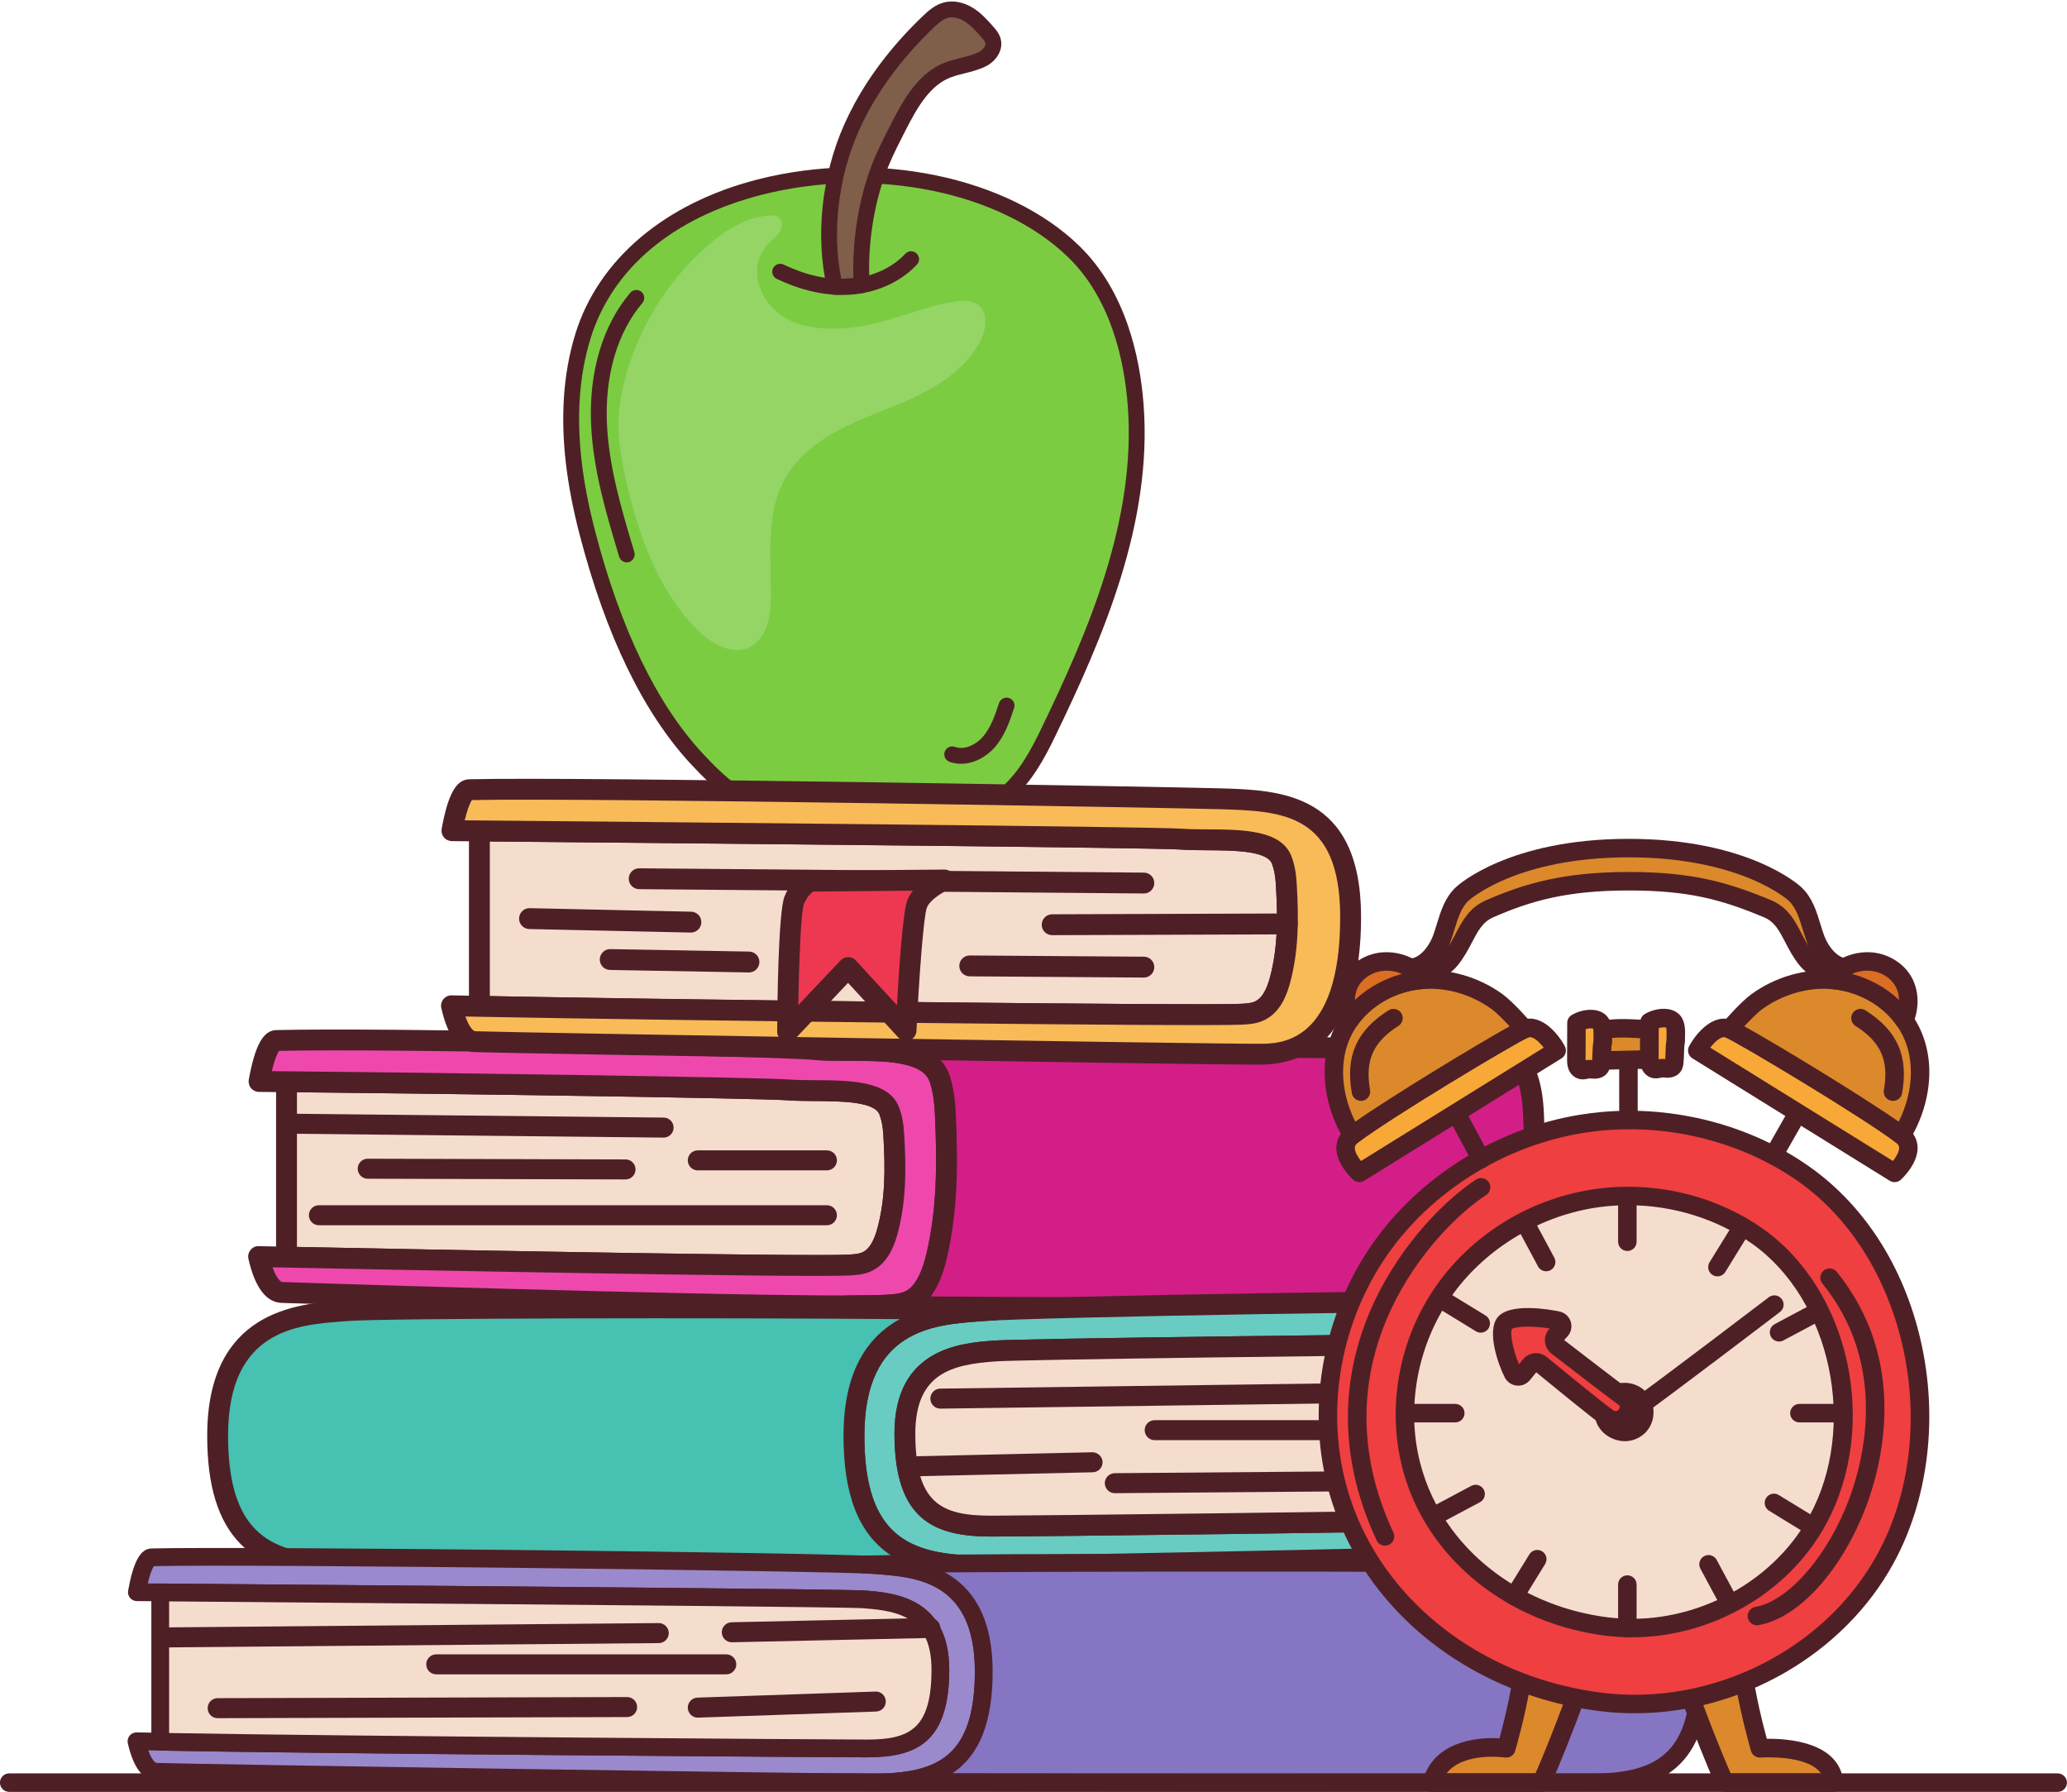
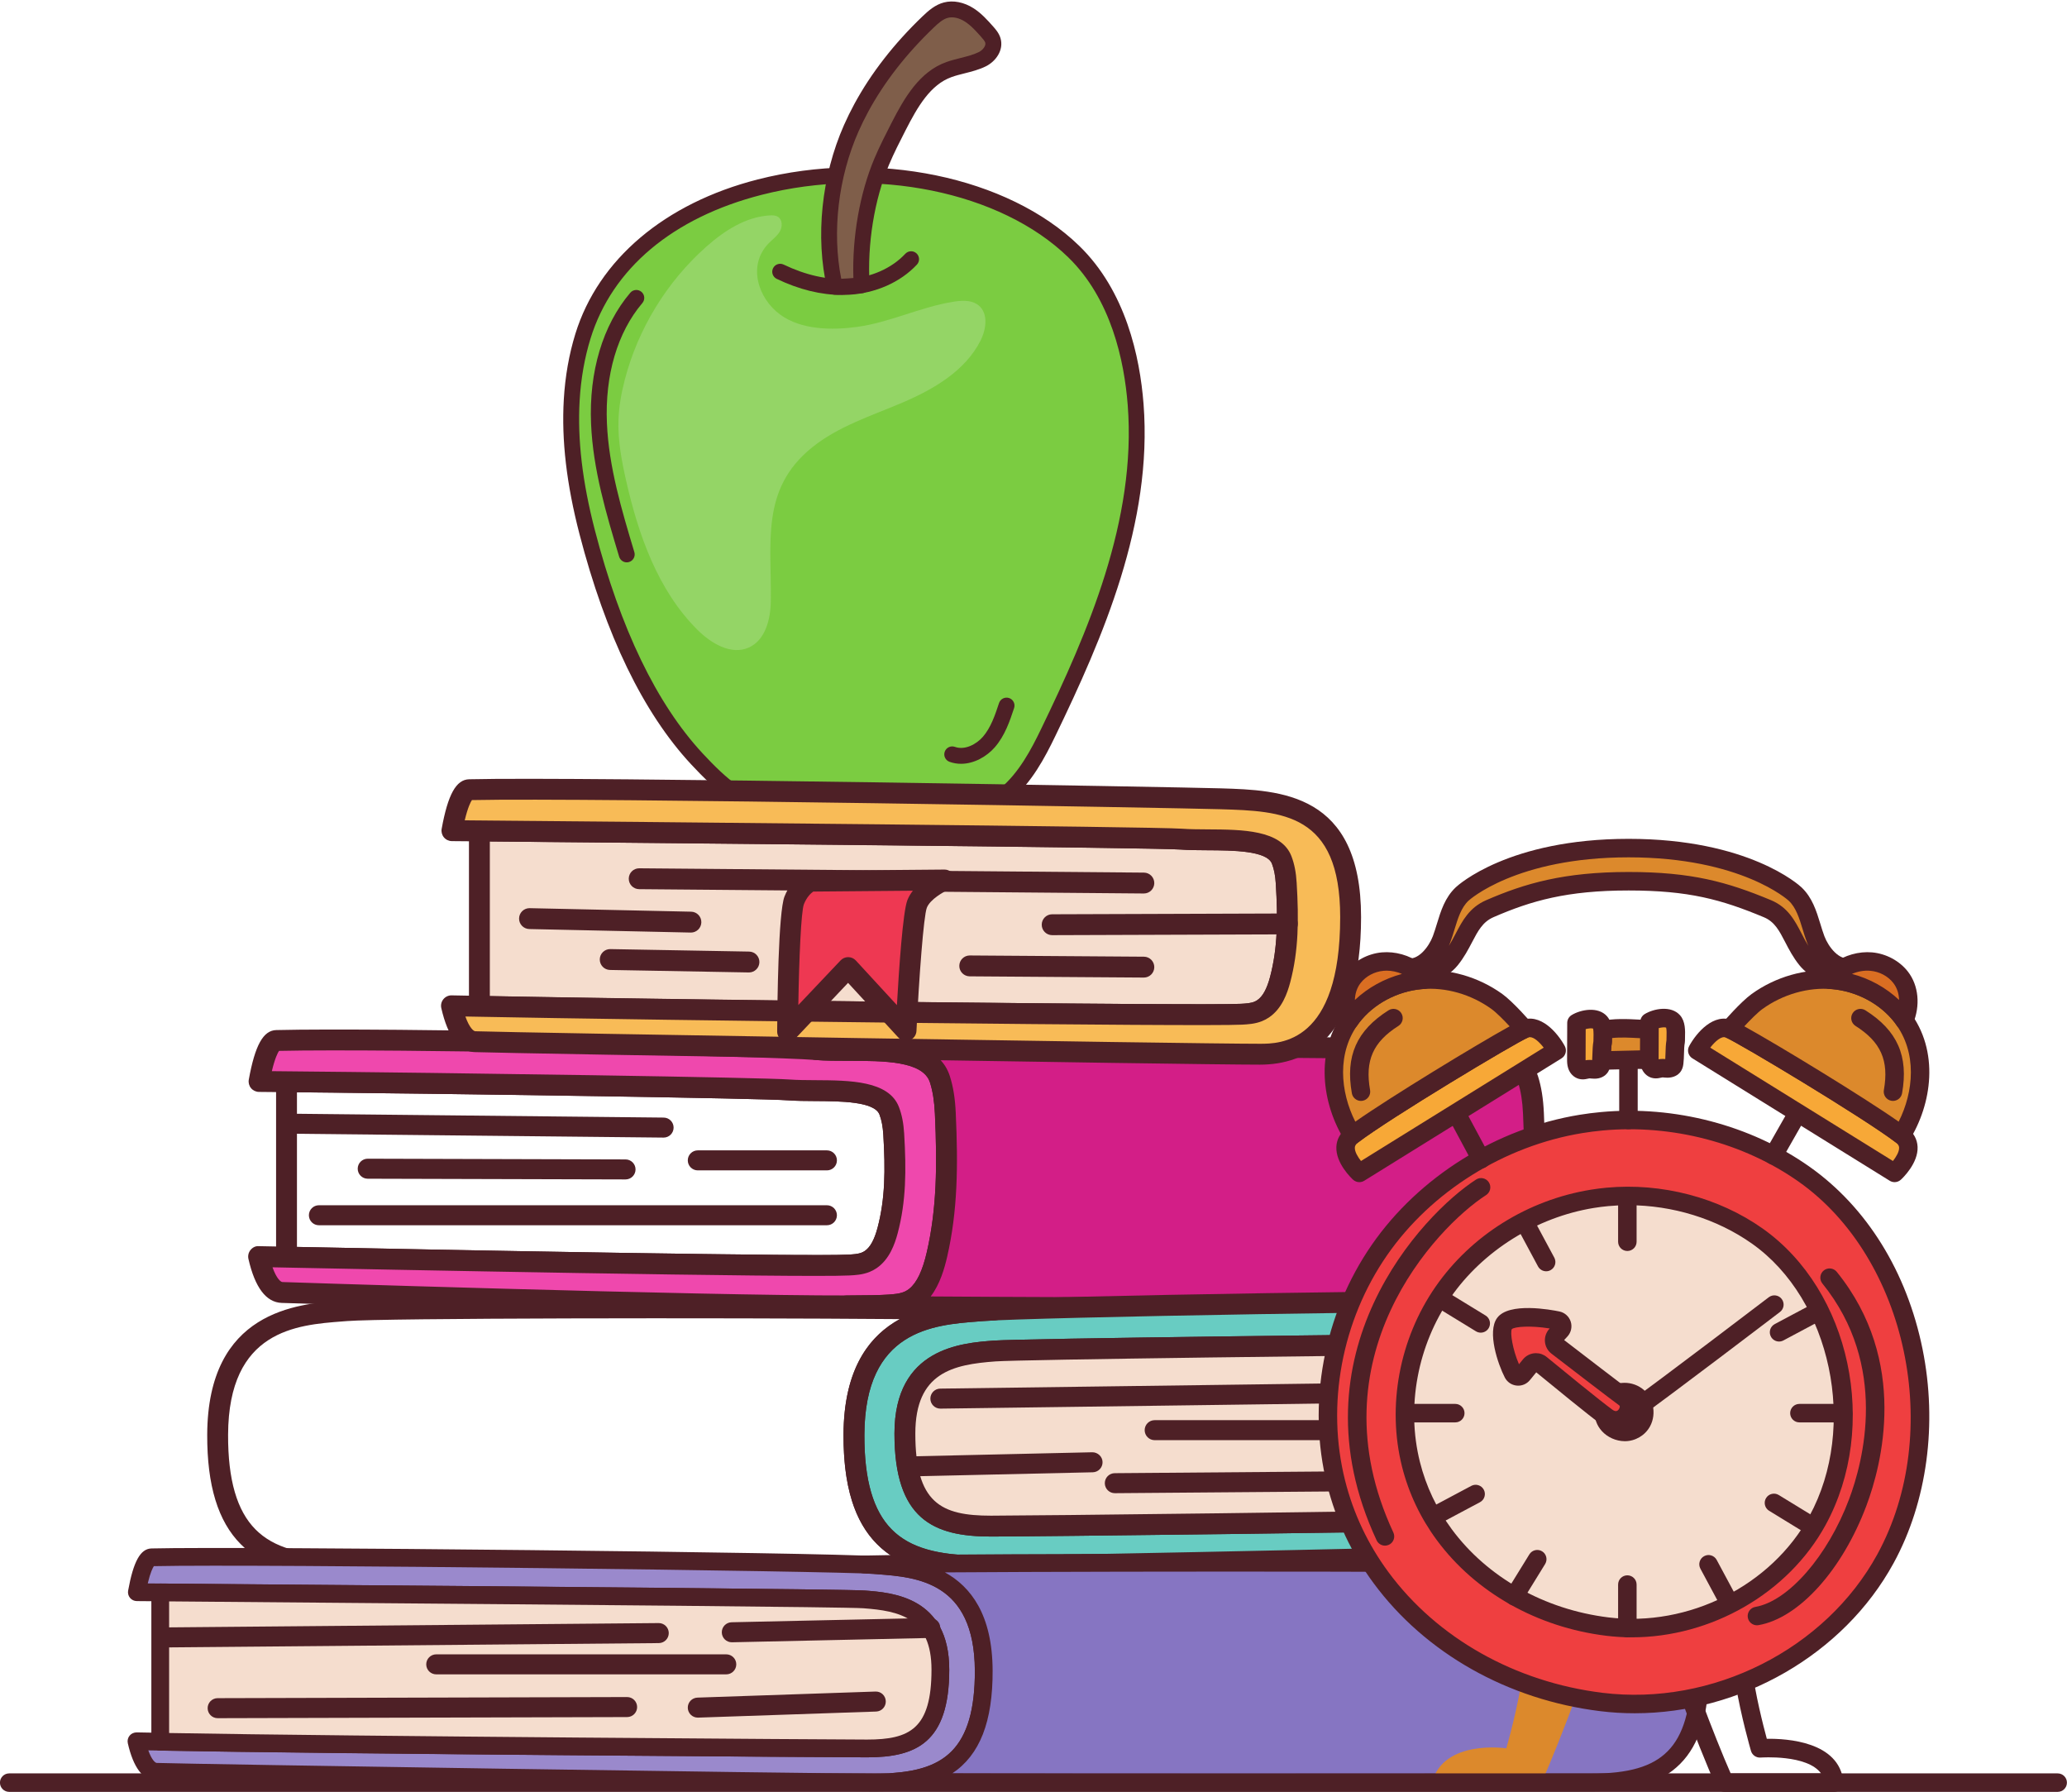
<svg xmlns="http://www.w3.org/2000/svg" height="1696.3" preserveAspectRatio="xMidYMid meet" version="1.0" viewBox="115.3 185.6 1957.1 1696.3" width="1957.1" zoomAndPan="magnify">
  <g>
    <g>
      <path d="M 656.621 564.301 C 654.188 606.012 660.703 648.633 671.246 689.297 C 690.523 763.648 722.082 846.758 774.965 903.812 C 796.879 927.461 822.922 951.336 855.078 953.625 C 885.773 955.805 914.461 937.621 945.168 935.57 C 993.254 932.352 1021.551 976.156 1067.199 937.719 C 1085.535 922.277 1097.359 900.586 1107.801 879 C 1154.211 782.988 1198.988 677.449 1190.566 568.59 C 1186.453 515.473 1170.125 460.793 1131.891 423.695 C 1012.66 307.977 721.27 329.312 667.285 503.746 C 661.176 523.484 657.816 543.785 656.621 564.301" fill="#7bcc41" />
    </g>
    <g>
      <path d="M 664.121 564.742 C 661.973 601.625 666.68 641.754 678.52 687.418 C 702.715 780.73 737.02 851.828 780.477 898.707 C 802.156 922.098 826.27 944.039 855.609 946.133 C 871.27 947.266 886.633 942.5 902.895 937.469 C 916.297 933.324 930.152 929.043 944.664 928.07 C 964.465 926.766 981.203 932.781 995.953 938.102 C 1019.09 946.441 1037.348 953.031 1062.359 931.969 C 1080.23 916.93 1091.691 895.055 1101.027 875.73 C 1145.141 784.492 1191.488 678.02 1183.07 569.176 C 1179.805 527.078 1167.383 468.609 1126.652 429.09 C 1062.688 367.008 943.355 342.719 836.449 370.031 C 752.48 391.48 694.953 439.758 674.461 505.973 C 668.809 524.238 665.328 544.012 664.121 564.742 Z M 860.254 961.32 C 858.355 961.32 856.457 961.258 854.539 961.117 C 819.906 958.652 792.09 933.348 769.453 908.93 C 724.289 860.199 688.801 786.938 663.973 691.188 C 651.734 643.988 646.875 602.34 649.117 563.867 C 650.398 541.926 654.098 520.949 660.105 501.531 C 681.883 431.172 744.801 377.926 832.73 355.473 C 944.426 326.934 1069.602 352.77 1137.121 418.312 C 1181.215 461.102 1194.586 523.34 1198.047 568.012 C 1206.762 680.605 1159.531 789.254 1114.562 882.27 C 1104.555 902.992 1092.172 926.512 1072.039 943.473 C 1040.406 970.102 1015.219 961.023 990.855 952.23 C 976.84 947.18 962.359 941.945 945.664 943.066 C 932.914 943.922 920.488 947.758 907.332 951.824 C 892.211 956.504 876.625 961.32 860.254 961.32" fill="#4e2026" />
    </g>
    <g>
      <path d="M 912.586 464.809 C 892.605 464.809 871.84 459.711 850.75 449.605 C 847.004 447.809 845.426 443.316 847.223 439.582 C 849.012 435.84 853.508 434.266 857.242 436.051 C 878.23 446.105 898.672 450.676 918.004 449.637 C 939.562 448.488 959.422 439.805 972.48 425.836 C 975.312 422.816 980.074 422.645 983.102 425.48 C 986.133 428.316 986.293 433.074 983.457 436.102 C 967.77 452.879 944.207 463.285 918.809 464.648 C 916.746 464.758 914.668 464.809 912.586 464.809" fill="#4e2026" />
    </g>
    <g>
      <path d="M 708.727 717.961 C 705.492 717.961 702.512 715.859 701.531 712.609 C 689.375 672.172 676.805 630.352 674.938 586.852 C 672.816 537.48 686.004 493.398 712.062 462.738 C 714.754 459.578 719.496 459.211 722.652 461.879 C 725.816 464.57 726.199 469.309 723.516 472.48 C 699.914 500.238 687.992 540.629 689.949 586.211 C 691.738 627.828 704.031 668.73 715.926 708.281 C 717.117 712.25 714.867 716.441 710.895 717.641 C 710.172 717.852 709.441 717.961 708.727 717.961" fill="#4e2026" />
    </g>
    <g>
      <path d="M 1025.23 908.66 C 1021.629 908.66 1017.98 908.078 1014.371 906.789 C 1010.461 905.398 1008.422 901.102 1009.809 897.191 C 1011.199 893.281 1015.512 891.238 1019.41 892.629 C 1028.93 896.031 1039.781 890.121 1045.84 883.191 C 1053.469 874.461 1057.41 862.621 1061.219 851.16 C 1062.531 847.219 1066.781 845.09 1070.719 846.398 C 1074.66 847.711 1076.789 851.961 1075.48 855.898 C 1071.398 868.172 1066.781 882.078 1057.148 893.09 C 1049.68 901.621 1037.77 908.66 1025.23 908.66" fill="#4e2026" />
    </g>
    <g>
      <path d="M 930.883 287.531 C 947.266 257.336 969.211 230.184 994.074 206.387 C 999.008 201.668 1004.34 196.91 1010.949 195.195 C 1018.449 193.238 1026.551 195.586 1033.082 199.773 C 1039.609 203.945 1044.84 209.824 1049.992 215.621 C 1052.211 218.117 1054.5 220.727 1055.422 223.938 C 1057.449 231 1052.02 238.336 1045.441 241.625 C 1035.941 246.363 1024.102 247.793 1014 251.367 C 990.578 259.66 977.188 283.688 965.879 305.816 C 960.375 316.582 954.867 327.371 950.164 338.516 C 935.297 373.746 928.789 417.453 931.164 455.613 C 931.164 455.613 914.887 457.27 905.758 457.074 C 894.473 408.492 901.238 352.34 921.305 307 C 924.234 300.375 927.438 293.891 930.883 287.531" fill="#7f5e4a" />
    </g>
    <g>
      <path d="M 937.484 291.121 C 934.102 297.355 930.973 303.719 928.172 310.035 C 908.965 353.445 902.973 405.09 911.805 449.496 C 915.668 449.344 919.879 449.055 923.316 448.777 C 922.047 410.289 929.348 368.508 943.238 335.594 C 948.051 324.195 953.711 313.121 959.188 302.402 C 971.684 277.945 986.016 253.312 1011.496 244.293 C 1015.848 242.758 1020.398 241.602 1024.797 240.492 C 1031.125 238.898 1037.098 237.398 1042.086 234.902 C 1046.117 232.895 1048.977 228.738 1048.188 226.023 C 1047.727 224.395 1045.938 222.387 1044.367 220.605 C 1039.637 215.273 1034.727 209.75 1029.016 206.102 C 1023.488 202.559 1017.598 201.23 1012.836 202.465 C 1008.02 203.723 1003.668 207.602 999.27 211.82 C 973.379 236.602 952.59 263.277 937.484 291.121 Z M 907.316 464.609 C 906.723 464.609 906.148 464.598 905.598 464.586 C 902.16 464.52 899.215 462.129 898.438 458.777 C 887.113 410.047 893.094 352.176 914.434 303.961 C 917.391 297.277 920.703 290.543 924.273 283.961 C 940.125 254.742 961.863 226.82 988.875 200.965 C 994.531 195.547 1000.746 190.086 1009.059 187.926 C 1017.848 185.629 1028.078 187.648 1037.129 193.445 C 1044.586 198.227 1050.438 204.82 1055.605 210.629 C 1057.977 213.309 1061.227 216.969 1062.637 221.867 C 1065.867 233.113 1058.117 243.691 1048.797 248.348 C 1042.348 251.566 1035.297 253.348 1028.469 255.066 C 1024.219 256.141 1020.199 257.145 1016.508 258.461 C 996.223 265.645 984.148 286.57 972.57 309.238 C 967.219 319.715 961.68 330.547 957.086 341.438 C 943.168 374.418 936.281 416.93 938.664 455.152 C 938.914 459.184 935.938 462.684 931.922 463.098 C 931.277 463.156 916.91 464.609 907.316 464.609" fill="#4e2026" />
    </g>
    <g>
      <path d="M 1040.18 473.457 C 1033.785 469.461 1025.266 470.047 1017.656 471.285 C 986.73 476.309 957.496 490.922 926.613 495.094 C 903.113 498.277 874.008 498.031 854.012 483.438 C 832.871 468.008 822.895 436.516 843.207 415.828 C 846.816 412.152 851.199 409.07 853.746 404.582 C 856.293 400.102 856.168 393.438 851.766 390.75 C 849.566 389.414 846.836 389.359 844.266 389.504 C 821.336 390.801 800.836 404.18 783.688 419.453 C 746.492 452.582 719.398 496.906 706.867 545.113 C 703.586 557.719 701.277 570.633 700.883 583.66 C 700.312 602.66 703.82 621.547 708.016 640.098 C 719.703 691.785 738.02 744.211 775.504 781.668 C 788.457 794.613 807.465 806.066 824.207 798.641 C 839.758 791.762 844.848 772.184 845.121 755.18 C 846.023 699.281 835.141 648.891 884.023 609.305 C 908.926 589.129 940.324 579.293 969.797 566.711 C 999.266 554.113 1029.055 536.805 1043.598 508.246 C 1049.109 497.422 1051.281 482.336 1041.859 474.664 C 1041.312 474.219 1040.758 473.816 1040.18 473.457" fill="#94d566" />
    </g>
    <g>
-       <path d="M 961.52 1259.238 C 961.07 1251.75 959.938 1244.25 957.246 1237.191 C 947.914 1212.738 894.637 1219.77 862.191 1217.379 C 836.465 1215.488 570.426 1211.398 386.586 1209.629 L 386.586 1375.699 C 579.418 1379.621 882.488 1385.109 919.039 1383.148 C 924.406 1382.871 929.891 1382.52 934.82 1380.559 C 936.582 1379.859 938.207 1378.98 939.703 1377.961 C 948.578 1371.922 952.977 1360.789 955.719 1350.461 C 963.746 1320.23 963.375 1290.141 961.52 1259.238" fill="#f5ddce" />
-     </g>
+       </g>
    <g>
      <path d="M 396.469 1366.02 C 618.965 1370.52 885.523 1375.059 918.516 1373.289 C 922.77 1373.059 927.59 1372.809 931.168 1371.379 C 932.203 1370.969 933.211 1370.43 934.141 1369.801 C 939.254 1366.309 943.188 1359.16 946.168 1347.93 C 953.461 1320.461 953.637 1292.84 951.656 1259.82 C 951.188 1252.078 950.031 1246 948.012 1240.711 C 943.254 1228.23 910.844 1228.051 887.18 1227.922 C 877.984 1227.871 869.301 1227.82 861.465 1227.238 C 836.492 1225.398 581.625 1221.441 396.469 1219.602 Z M 887.594 1393.441 C 779.215 1393.441 457.602 1387.031 386.387 1385.578 C 381.008 1385.48 376.703 1381.078 376.703 1375.699 L 376.703 1209.629 C 376.703 1206.988 377.758 1204.461 379.633 1202.602 C 381.508 1200.75 383.996 1199.75 386.68 1199.75 C 572.797 1201.539 837.168 1205.629 862.914 1207.531 C 870.082 1208.059 878.441 1208.109 887.289 1208.16 C 919.914 1208.34 956.895 1208.551 966.477 1233.672 C 969.234 1240.891 970.789 1248.82 971.383 1258.641 C 973.477 1293.559 973.238 1322.969 965.27 1353 C 962.555 1363.219 957.531 1377.77 945.27 1386.129 C 943.148 1387.57 940.867 1388.789 938.484 1389.738 C 931.879 1392.371 925.051 1392.73 919.566 1393.02 C 914.105 1393.309 903 1393.441 887.594 1393.441" fill="#4e2026" />
    </g>
    <g>
      <path d="M 1010.371 1239.59 C 1009.871 1228.66 1008.531 1217.711 1005.262 1207.41 C 993.934 1171.75 928.105 1182.441 888.066 1179.199 C 843.141 1175.559 481.887 1168.012 377.133 1170.59 C 370.527 1170.762 364.77 1186.32 360.586 1209.391 C 544.191 1211 835.223 1215.398 862.191 1217.379 C 894.637 1219.77 947.914 1212.738 957.246 1237.191 C 959.938 1244.25 961.07 1251.75 961.52 1259.238 C 963.375 1290.141 963.746 1320.23 955.719 1350.461 C 952.977 1360.789 948.578 1371.922 939.703 1377.961 C 938.207 1378.98 936.582 1379.859 934.82 1380.559 C 929.891 1382.52 924.406 1382.871 919.039 1383.148 C 880.77 1385.199 550.324 1379.09 360.156 1375.16 C 364.777 1395.41 371.98 1408.781 382.344 1409.129 C 426.359 1410.609 892.145 1425.488 956.984 1420.988 C 963.609 1420.531 970.383 1419.988 976.48 1417.078 C 978.668 1416.039 980.68 1414.75 982.531 1413.25 C 993.531 1404.352 999.051 1388.059 1002.512 1372.941 C 1012.648 1328.699 1012.43 1284.738 1010.371 1239.59" fill="#ef48ad" />
    </g>
    <g>
      <path d="M 373.312 1385.309 C 377.266 1396.328 381.191 1399.199 382.676 1399.25 C 482.238 1402.602 897.266 1415.262 956.301 1411.141 C 961.617 1410.77 967.645 1410.352 972.234 1408.16 C 973.656 1407.488 975.027 1406.621 976.309 1405.578 C 983.406 1399.828 988.824 1388.441 992.883 1370.73 C 1002.281 1329.75 1002.719 1288.84 1000.5 1240.039 C 999.953 1228.102 998.477 1218.68 995.848 1210.41 C 989.324 1189.871 951.949 1189.852 918.973 1189.84 C 907.633 1189.828 896.922 1189.828 887.27 1189.039 C 841.641 1185.352 483.617 1178.078 379.492 1180.422 C 378.312 1182.191 375.648 1187.191 372.695 1199.621 C 557.434 1201.309 836.523 1205.59 862.914 1207.531 C 870.082 1208.059 878.441 1208.109 887.289 1208.16 C 919.914 1208.34 956.895 1208.551 966.477 1233.672 C 969.234 1240.891 970.789 1248.82 971.383 1258.641 C 973.477 1293.559 973.238 1322.969 965.27 1353 C 962.555 1363.219 957.531 1377.77 945.27 1386.129 C 943.148 1387.57 940.867 1388.789 938.484 1389.738 C 931.879 1392.371 925.051 1392.73 919.566 1393.02 C 875.445 1395.379 465.191 1387.191 373.312 1385.309 Z M 912.75 1431.711 C 770.105 1431.711 386.406 1419.148 382.012 1419.012 C 367.312 1418.512 356.719 1404.5 350.523 1377.359 C 349.848 1374.398 350.57 1371.281 352.492 1368.922 C 354.414 1366.559 357.199 1365.02 360.359 1365.281 C 550.02 1369.199 880.984 1375.309 918.516 1373.289 C 922.77 1373.059 927.59 1372.809 931.168 1371.379 C 932.203 1370.969 933.211 1370.43 934.141 1369.801 C 939.254 1366.309 943.188 1359.16 946.168 1347.93 C 953.461 1320.461 953.637 1292.84 951.656 1259.82 C 951.188 1252.078 950.031 1246 948.012 1240.711 C 943.254 1228.23 910.844 1228.051 887.18 1227.922 C 877.984 1227.871 869.301 1227.82 861.465 1227.238 C 834.801 1225.281 544.621 1220.879 360.496 1219.27 C 357.582 1219.238 354.828 1217.93 352.973 1215.691 C 351.113 1213.441 350.344 1210.488 350.863 1207.621 C 356.77 1175.051 364.555 1161.02 376.887 1160.719 C 478.547 1158.23 842.688 1165.602 888.863 1169.352 C 897.727 1170.059 908.051 1170.07 918.984 1170.07 C 958.73 1170.102 1003.781 1170.121 1014.68 1204.422 C 1017.852 1214.391 1019.621 1225.422 1020.238 1239.141 C 1022.539 1289.559 1022.039 1331.98 1012.148 1375.148 C 1008.898 1389.301 1002.941 1409.449 988.746 1420.93 C 986.266 1422.949 983.562 1424.66 980.73 1426.012 C 972.758 1429.801 964.391 1430.379 957.672 1430.852 C 949.004 1431.449 933.391 1431.711 912.75 1431.711" fill="#4e2026" />
    </g>
    <g>
      <path d="M 1567.219 1239.59 C 1566.73 1228.66 1565.391 1217.711 1562.121 1207.41 C 1550.789 1171.75 1484.961 1182.441 1444.922 1179.199 C 1399.988 1175.559 992.82 1176.621 888.066 1179.199 C 928.105 1182.441 993.934 1171.75 1005.262 1207.41 C 1008.531 1217.711 1009.871 1228.66 1010.371 1239.59 C 1012.43 1284.738 1012.648 1328.699 1002.512 1372.941 C 999.051 1388.059 993.531 1404.352 982.531 1413.25 C 980.68 1414.75 978.668 1416.039 976.48 1417.078 C 970.383 1419.988 963.609 1420.531 956.984 1420.988 C 949.102 1421.539 935.246 1421.801 916.98 1421.828 C 916.992 1421.828 916.996 1421.84 917.008 1421.84 C 961.023 1423.32 1449 1425.488 1513.84 1420.988 C 1520.461 1420.531 1527.238 1419.988 1533.328 1417.078 C 1535.52 1416.039 1537.531 1414.75 1539.379 1413.25 C 1550.391 1404.352 1555.898 1388.059 1559.371 1372.941 C 1569.512 1328.699 1569.281 1284.738 1567.219 1239.59" fill="#d31e87" />
    </g>
    <g>
      <path d="M 996.5 1412.891 C 1148.359 1413.988 1462.148 1414.672 1513.148 1411.141 C 1518.469 1410.77 1524.5 1410.352 1529.078 1408.16 C 1530.512 1407.488 1531.879 1406.621 1533.16 1405.578 C 1540.262 1399.828 1545.68 1388.441 1549.73 1370.73 C 1559.129 1329.75 1559.57 1288.84 1557.352 1240.039 C 1556.809 1228.102 1555.328 1218.691 1552.699 1210.41 C 1546.172 1189.871 1508.801 1189.852 1475.828 1189.84 C 1464.48 1189.828 1453.77 1189.828 1444.121 1189.039 C 1409.539 1186.238 1164.441 1186.25 1004.219 1187.539 C 1008.879 1191.961 1012.48 1197.488 1014.68 1204.422 C 1017.852 1214.391 1019.621 1225.422 1020.238 1239.141 C 1022.539 1289.559 1022.039 1331.98 1012.148 1375.148 C 1009.57 1386.398 1005.281 1401.422 996.5 1412.891 Z M 1252.859 1433.52 C 1101.891 1433.52 939.227 1432.469 916.676 1431.711 C 916.32 1431.699 915.969 1431.672 915.613 1431.621 C 910.809 1430.949 907.105 1426.828 907.102 1421.84 C 907.094 1416.391 911.508 1411.961 916.961 1411.949 C 935.816 1411.91 949.055 1411.641 956.297 1411.141 C 961.617 1410.77 967.645 1410.352 972.234 1408.16 C 973.656 1407.488 975.027 1406.621 976.309 1405.578 C 983.406 1399.828 988.824 1388.441 992.883 1370.73 C 1002.281 1329.75 1002.719 1288.84 1000.5 1240.039 C 999.953 1228.102 998.477 1218.68 995.848 1210.41 C 989.324 1189.871 951.949 1189.852 918.973 1189.84 C 907.633 1189.828 896.922 1189.828 887.27 1189.039 C 882.031 1188.621 878.043 1184.172 878.191 1178.922 C 878.34 1173.672 882.57 1169.449 887.824 1169.32 C 991.613 1166.77 1400.031 1165.641 1445.719 1169.352 C 1454.578 1170.059 1464.898 1170.07 1475.828 1170.07 C 1515.578 1170.102 1560.641 1170.121 1571.531 1204.422 C 1574.699 1214.398 1576.469 1225.43 1577.09 1239.141 C 1579.391 1289.559 1578.891 1331.98 1569 1375.148 C 1565.75 1389.301 1559.801 1409.441 1545.602 1420.93 C 1543.121 1422.949 1540.41 1424.66 1537.578 1426.012 C 1529.609 1429.801 1521.238 1430.379 1514.52 1430.852 C 1485.629 1432.859 1372.941 1433.52 1252.859 1433.52" fill="#4e2026" />
    </g>
    <g>
      <path d="M 1045.574 1426.352 C 1090.492 1422.711 1519.977 1415.164 1624.723 1417.754 C 1631.328 1417.914 1637.082 1433.473 1641.27 1456.543 C 1457.66 1458.152 1084.027 1462.555 1057.055 1464.543 C 1024.605 1466.934 972.078 1471.172 972.078 1542.684 C 972.078 1614.191 1000.785 1630.312 1053.609 1630.312 C 1091.934 1630.312 1451.539 1626.242 1641.703 1622.32 C 1637.082 1642.562 1629.867 1655.941 1619.516 1656.293 C 1575.5 1657.773 1118.824 1668.152 1044.879 1668.152 C 970.93 1668.152 923.469 1645.203 923.848 1543.75 C 924.27 1431.395 1005.535 1429.594 1045.574 1426.352" fill="#68ccc2" />
    </g>
    <g>
      <path d="M 1046.379 1436.199 L 1041.605 1436.57 C 998.797 1439.852 934.105 1444.809 933.734 1543.777 C 933.574 1586.43 942.082 1615.781 959.742 1633.5 C 976.805 1650.629 1003.062 1658.258 1044.879 1658.258 C 1119.188 1658.258 1573.414 1647.949 1619.195 1646.41 C 1620.672 1646.359 1624.605 1643.48 1628.547 1632.461 C 1439.652 1636.219 1094.035 1640.188 1053.625 1640.188 C 998.746 1640.188 962.203 1623.609 962.203 1542.68 C 962.203 1461.617 1025.785 1456.941 1056.332 1454.691 C 1083.047 1452.719 1440.117 1448.469 1629.168 1446.77 C 1626.219 1434.348 1623.551 1429.34 1622.375 1427.578 C 1509.379 1425.008 1088.449 1432.789 1046.379 1436.199 Z M 1044.879 1678.031 C 997.387 1678.031 966.809 1668.602 945.742 1647.449 C 924.184 1625.809 913.789 1591.879 913.973 1543.711 C 914.41 1426.5 999.301 1419.988 1040.094 1416.871 L 1044.777 1416.5 C 1093.609 1412.539 1523.895 1405.379 1624.98 1407.871 C 1637.316 1408.18 1645.09 1422.211 1650.996 1454.781 C 1651.523 1457.648 1650.754 1460.598 1648.891 1462.84 C 1647.035 1465.078 1644.277 1466.398 1641.371 1466.418 C 1451.863 1468.078 1083.676 1472.488 1057.781 1474.391 C 1017.828 1477.34 981.965 1484.77 981.965 1542.68 C 981.965 1608.398 1006.09 1620.43 1053.625 1620.43 C 1088.551 1620.43 1447.859 1616.441 1641.5 1612.438 C 1644.594 1612.148 1647.449 1613.711 1649.375 1616.078 C 1651.293 1618.438 1652.02 1621.539 1651.344 1624.508 C 1645.148 1651.648 1634.547 1665.66 1619.852 1666.16 C 1574.031 1667.699 1119.309 1678.031 1044.879 1678.031" fill="#4e2026" />
    </g>
    <g>
      <path d="M 1053.621 1630.309 C 1000.789 1630.309 972.082 1614.191 972.082 1542.68 C 972.082 1471.172 1024.609 1466.93 1057.059 1464.539 C 1082.648 1462.66 1420.32 1458.602 1611.648 1456.809 C 1612.859 1456.801 1614.078 1456.789 1615.281 1456.781 L 1615.281 1622.84 C 1420.078 1626.602 1090.23 1630.309 1053.621 1630.309" fill="#f5ddce" />
    </g>
    <g>
      <path d="M 1605.398 1466.75 C 1395.57 1468.73 1081.602 1472.641 1057.781 1474.391 C 1017.828 1477.34 981.965 1484.77 981.965 1542.68 C 981.965 1608.398 1006.09 1620.43 1053.621 1620.43 C 1090.73 1620.43 1409.012 1616.84 1605.398 1613.148 Z M 1053.621 1640.191 C 998.746 1640.191 962.199 1623.609 962.199 1542.68 C 962.199 1461.621 1025.781 1456.941 1056.328 1454.691 C 1083 1452.719 1426.66 1448.648 1611.559 1446.93 L 1615.199 1446.898 C 1617.949 1446.941 1620.371 1447.91 1622.238 1449.762 C 1624.109 1451.621 1625.16 1454.148 1625.16 1456.781 L 1625.16 1622.84 C 1625.16 1628.23 1620.852 1632.621 1615.469 1632.719 C 1419.949 1636.488 1091.391 1640.191 1053.621 1640.191" fill="#4e2026" />
    </g>
    <g>
-       <path d="M 443.105 1426.352 C 488.031 1422.711 952.352 1423.102 1057.109 1425.691 C 1052.09 1425.922 1048.172 1426.141 1045.578 1426.352 C 1005.539 1429.59 924.273 1431.391 923.852 1543.75 C 923.508 1635.16 962.02 1662.82 1023.73 1667.41 C 979.711 1668.891 516.355 1668.148 442.41 1668.148 C 368.465 1668.148 321 1645.199 321.383 1543.75 C 321.805 1431.391 403.066 1429.59 443.105 1426.352" fill="#47c1b1" />
-     </g>
+       </g>
    <g>
      <path d="M 443.902 1436.199 L 439.133 1436.57 C 396.324 1439.852 331.633 1444.809 331.266 1543.781 C 331.105 1586.422 339.609 1615.77 357.27 1633.5 C 374.332 1650.629 400.59 1658.262 442.41 1658.262 C 455.25 1658.262 479.84 1658.289 511.934 1658.309 C 630.832 1658.43 848.797 1658.621 959.047 1658.148 C 928.027 1637.578 913.762 1600.359 913.969 1543.711 C 914.203 1481.199 938.469 1450.172 967.246 1434.352 C 793.973 1432.941 478.805 1433.371 443.902 1436.199 Z M 744.449 1678.211 C 659.445 1678.211 572.738 1678.129 511.918 1678.078 C 479.828 1678.051 455.246 1678.031 442.41 1678.031 C 394.914 1678.031 364.344 1668.602 343.273 1647.449 C 321.715 1625.809 311.32 1591.871 311.5 1543.711 C 311.941 1426.5 396.828 1419.988 437.621 1416.871 L 442.309 1416.5 C 488.684 1412.75 959.762 1413.398 1057.352 1415.809 C 1062.672 1415.941 1066.93 1420.262 1066.988 1425.578 C 1067.051 1430.891 1062.879 1435.309 1057.57 1435.559 C 1052.699 1435.781 1048.891 1436 1046.379 1436.199 L 1041.602 1436.57 C 998.797 1439.852 934.105 1444.82 933.734 1543.781 C 933.398 1632.59 969.766 1653.488 1024.461 1657.551 C 1029.699 1657.941 1033.719 1662.359 1033.609 1667.609 C 1033.5 1672.859 1029.309 1677.102 1024.059 1677.281 C 1001.922 1678.031 875.207 1678.211 744.449 1678.211" fill="#4e2026" />
    </g>
    <g>
      <path d="M 943.117 1667.18 C 904.875 1664.078 348.137 1657.648 258.973 1659.852 C 253.348 1659.988 248.449 1673.238 244.887 1692.879 C 401.168 1694.25 910.387 1697.988 933.34 1699.68 C 960.961 1701.719 1005.672 1705.328 1005.672 1766.199 C 1005.672 1827.07 981.238 1840.789 936.273 1840.789 C 903.648 1840.789 406.391 1837.328 244.52 1833.98 C 248.453 1851.219 254.586 1862.602 263.406 1862.898 C 300.871 1864.16 880.77 1872.988 943.711 1872.988 C 1006.648 1872.988 1047.051 1853.461 1046.73 1767.109 C 1046.371 1671.469 977.195 1669.941 943.117 1667.18" fill="#9a89cc" />
    </g>
    <g>
      <path d="M 255.715 1842.609 C 259.082 1852 262.43 1854.449 263.691 1854.488 C 298.145 1855.648 875.062 1864.578 943.711 1864.578 C 979.305 1864.578 1001.66 1858.078 1016.18 1843.5 C 1031.211 1828.41 1038.449 1803.43 1038.32 1767.129 C 1038 1682.898 982.941 1678.672 946.508 1675.879 L 942.438 1675.559 C 909.152 1672.871 359.832 1666.031 260.98 1668.219 C 259.973 1669.719 257.707 1673.988 255.195 1684.551 C 286.629 1684.82 329.441 1685.172 378.395 1685.57 C 592.25 1687.309 915.438 1689.93 933.961 1691.289 C 959.969 1693.211 1014.078 1697.199 1014.078 1766.199 C 1014.078 1835.078 982.977 1849.199 936.273 1849.199 C 908.875 1849.199 429.5 1845.91 255.715 1842.609 Z M 943.711 1881.41 C 875.012 1881.41 297.609 1872.461 263.121 1871.301 C 250.609 1870.879 241.594 1858.949 236.32 1835.852 C 235.746 1833.328 236.363 1830.68 238 1828.672 C 239.637 1826.66 242.086 1825.621 244.695 1825.57 C 407.738 1828.941 908.266 1832.371 936.273 1832.371 C 976.727 1832.371 997.266 1822.141 997.266 1766.199 C 997.266 1716.91 966.734 1710.578 932.727 1708.07 C 914.75 1706.75 578.914 1704.02 378.254 1702.391 C 323.758 1701.949 276.859 1701.57 244.812 1701.289 C 242.332 1701.262 239.984 1700.148 238.406 1698.238 C 236.824 1696.32 236.168 1693.809 236.609 1691.379 C 241.641 1663.648 248.266 1651.711 258.762 1651.449 C 343.871 1649.352 900.867 1655.32 943.793 1658.789 C 943.797 1658.789 943.797 1658.789 943.797 1658.789 L 947.793 1659.102 C 982.516 1661.77 1054.762 1667.309 1055.141 1767.07 C 1055.289 1808.07 1046.449 1836.949 1028.09 1855.371 C 1010.16 1873.379 984.137 1881.41 943.711 1881.41" fill="#4e2026" />
    </g>
    <g>
      <path d="M 936.273 1840.789 C 981.234 1840.789 1005.672 1827.07 1005.672 1766.199 C 1005.672 1705.328 960.961 1701.719 933.344 1699.68 C 911.562 1698.078 432.965 1694.621 270.105 1693.102 C 269.078 1693.102 268.039 1693.09 267.016 1693.078 L 267.016 1834.43 C 433.164 1837.629 905.105 1840.789 936.273 1840.789" fill="#f5ddce" />
    </g>
    <g>
      <path d="M 275.426 1826.18 C 450.613 1829.359 910.289 1832.371 936.273 1832.371 C 976.727 1832.371 997.266 1822.141 997.266 1766.199 C 997.266 1716.91 966.734 1710.578 932.727 1708.07 C 916.867 1706.898 645.246 1704.66 446.918 1703.02 C 378.676 1702.461 317.566 1701.949 275.426 1701.57 Z M 936.273 1849.199 C 909.859 1849.199 435.438 1846.09 266.855 1842.84 C 262.273 1842.75 258.605 1839.012 258.605 1834.43 L 258.605 1693.078 C 258.605 1690.84 259.504 1688.68 261.098 1687.102 C 262.672 1685.539 264.801 1684.672 267.016 1684.672 C 267.043 1684.672 267.07 1684.672 267.098 1684.672 L 270.188 1684.691 C 312.406 1685.09 375.852 1685.609 447.055 1686.199 C 656.676 1687.93 917.555 1690.09 933.961 1691.289 C 959.969 1693.211 1014.078 1697.199 1014.078 1766.199 C 1014.078 1835.078 982.977 1849.199 936.273 1849.199" fill="#4e2026" />
    </g>
    <g>
      <path d="M 1621.148 1667.18 C 1582.914 1664.078 1022.469 1664.41 933.301 1666.609 C 937.566 1666.809 940.91 1667 943.113 1667.18 C 977.191 1669.941 1046.367 1671.469 1046.73 1767.109 C 1047.02 1844.91 1014.238 1868.461 961.707 1872.359 C 961.711 1872.359 961.711 1872.359 961.715 1872.359 C 999.18 1873.621 1558.793 1872.988 1621.742 1872.988 C 1684.68 1872.988 1725.078 1853.461 1724.762 1767.109 C 1724.402 1671.469 1655.227 1669.941 1621.148 1667.18" fill="#8675c2" />
    </g>
    <g>
      <path d="M 1016.855 1864.43 C 1140.762 1864.91 1434.363 1864.711 1559.781 1864.621 L 1621.746 1864.578 C 1657.348 1864.578 1679.699 1858.078 1694.215 1843.508 C 1709.25 1828.418 1716.492 1803.43 1716.355 1767.129 C 1716.035 1682.898 1660.973 1678.668 1624.539 1675.879 L 1620.48 1675.559 C 1589.672 1673.07 1190.816 1672.859 1010.023 1674.117 C 1034.422 1687.617 1054.945 1714.02 1055.145 1767.07 C 1055.324 1815.238 1043.203 1846.898 1016.855 1864.43 Z M 1280.512 1881.559 C 1128.086 1881.559 980.301 1881.41 961.434 1880.77 C 956.969 1880.617 953.398 1877 953.309 1872.531 C 953.219 1868.07 956.637 1864.309 961.094 1863.98 C 1007.652 1860.52 1038.602 1842.719 1038.324 1767.129 C 1038.004 1682.898 982.945 1678.668 946.508 1675.879 L 942.441 1675.559 C 940.309 1675.391 937.062 1675.207 932.91 1675.02 C 928.391 1674.797 924.844 1671.047 924.895 1666.52 C 924.945 1661.988 928.57 1658.309 933.098 1658.199 C 1025.074 1655.93 1583.016 1655.66 1621.84 1658.789 L 1625.84 1659.098 C 1660.559 1661.77 1732.805 1667.309 1733.176 1767.07 C 1733.324 1808.07 1724.488 1836.961 1706.137 1855.379 C 1688.195 1873.379 1662.176 1881.41 1621.746 1881.41 L 1559.781 1881.438 C 1490.98 1881.488 1384.652 1881.559 1280.512 1881.559" fill="#4e2026" />
    </g>
    <g>
      <path d="M 1333.16 1021.82 C 1332.711 1014.34 1331.578 1006.828 1328.879 999.77 C 1319.551 975.32 1266.281 982.359 1233.828 979.969 C 1208.102 978.07 753.047 973.98 569.203 972.211 L 569.203 1138.289 C 762.039 1142.211 1254.129 1147.691 1290.68 1145.738 C 1296.039 1145.449 1301.531 1145.109 1306.461 1143.141 C 1308.219 1142.441 1309.852 1141.57 1311.34 1140.551 C 1320.219 1134.5 1324.609 1123.379 1327.359 1113.039 C 1335.379 1082.809 1335.012 1052.719 1333.16 1021.82" fill="#f5ddce" />
    </g>
    <g>
      <path d="M 579.09 1128.602 C 778.484 1132.512 1255.461 1137.719 1290.148 1135.871 C 1294.41 1135.641 1299.23 1135.391 1302.809 1133.961 C 1303.852 1133.539 1304.828 1133.02 1305.781 1132.379 C 1310.891 1128.898 1314.82 1121.738 1317.809 1110.512 C 1325.102 1083.031 1325.281 1055.422 1323.289 1022.41 C 1322.828 1014.672 1321.672 1008.59 1319.648 1003.289 C 1314.891 990.809 1282.469 990.629 1258.809 990.5 C 1249.621 990.449 1240.941 990.398 1233.102 989.82 C 1210.73 988.172 842.422 984.68 644.551 982.809 L 579.09 982.18 Z M 1248.559 1156.02 C 1118.352 1156.02 738.617 1151.609 569.008 1148.172 C 563.629 1148.059 559.324 1143.672 559.324 1138.289 L 559.324 972.211 C 559.324 969.57 560.379 967.039 562.254 965.191 C 564.129 963.34 566.777 962.461 569.301 962.328 L 644.734 963.051 C 856.734 965.059 1211.551 968.422 1234.551 970.109 C 1241.719 970.641 1250.07 970.691 1258.922 970.738 C 1291.551 970.922 1328.531 971.129 1338.121 996.25 C 1340.879 1003.488 1342.43 1011.422 1343.02 1021.23 C 1345.121 1056.141 1344.879 1085.551 1336.91 1115.578 C 1334.191 1125.801 1329.172 1140.359 1316.91 1148.711 C 1314.781 1150.16 1312.5 1151.371 1310.121 1152.32 C 1303.512 1154.949 1296.691 1155.309 1291.199 1155.602 C 1285.859 1155.891 1270.871 1156.02 1248.559 1156.02" fill="#4e2026" />
    </g>
    <g>
      <path d="M 1271.051 941.781 C 1225.988 940.398 664.508 930.59 559.754 933.172 C 553.148 933.34 547.391 948.898 543.207 971.969 C 726.812 973.578 1206.859 977.98 1233.828 979.969 C 1266.281 982.359 1319.551 975.32 1328.879 999.77 C 1331.578 1006.828 1332.711 1014.34 1333.16 1021.82 C 1335.012 1052.719 1335.379 1082.809 1327.359 1113.039 C 1324.609 1123.379 1320.219 1134.5 1311.34 1140.551 C 1309.852 1141.57 1308.219 1142.441 1306.461 1143.141 C 1301.531 1145.109 1296.039 1145.449 1290.68 1145.738 C 1252.41 1147.781 732.945 1141.672 542.777 1137.75 C 547.398 1157.988 554.602 1171.371 564.965 1171.711 C 608.98 1173.191 1243.25 1183.578 1308.25 1183.578 C 1350.461 1183.578 1394.121 1159.98 1394.121 1053.77 C 1394.121 947.559 1331.449 943.629 1271.051 941.781" fill="#f8bb57" />
    </g>
    <g>
      <path d="M 555.93 1147.891 C 559.887 1158.91 563.812 1161.789 565.297 1161.84 C 605.777 1163.199 1237.719 1173.691 1308.25 1173.691 C 1327.039 1173.691 1384.23 1173.691 1384.23 1053.77 C 1384.23 955.129 1329.109 953.441 1270.738 951.66 C 1231.102 950.441 672.988 940.59 562.113 943 C 560.934 944.77 558.27 949.781 555.316 962.191 C 722.988 963.672 1207.172 968.102 1234.551 970.109 C 1241.719 970.641 1250.07 970.691 1258.922 970.738 C 1291.551 970.922 1328.531 971.129 1338.121 996.25 C 1340.879 1003.488 1342.43 1011.422 1343.02 1021.23 C 1345.121 1056.141 1344.879 1085.551 1336.91 1115.578 C 1334.191 1125.801 1329.172 1140.359 1316.91 1148.711 C 1314.781 1150.16 1312.5 1151.371 1310.121 1152.32 C 1303.512 1154.949 1296.691 1155.309 1291.199 1155.602 C 1253.121 1157.641 749.781 1151.691 555.93 1147.891 Z M 1308.25 1193.461 C 1237.66 1193.461 605.148 1182.949 564.633 1181.59 C 549.934 1181.09 539.34 1167.078 533.145 1139.941 C 532.465 1136.98 533.191 1133.859 535.113 1131.5 C 536.992 1129.199 539.809 1127.859 542.773 1127.859 C 542.844 1127.859 542.91 1127.859 542.98 1127.871 C 725.664 1131.629 1251.422 1137.93 1290.148 1135.871 C 1294.41 1135.641 1299.23 1135.391 1302.809 1133.961 C 1303.852 1133.539 1304.828 1133.02 1305.781 1132.379 C 1310.891 1128.898 1314.82 1121.738 1317.809 1110.512 C 1325.102 1083.031 1325.281 1055.422 1323.289 1022.41 C 1322.828 1014.672 1321.672 1008.59 1319.648 1003.289 C 1314.891 990.809 1282.469 990.629 1258.809 990.5 C 1249.621 990.449 1240.941 990.398 1233.102 989.82 C 1205.621 987.801 698.031 983.211 543.117 981.852 C 540.203 981.82 537.449 980.52 535.594 978.27 C 533.734 976.02 532.965 973.07 533.484 970.211 C 539.391 937.641 547.176 923.609 559.504 923.301 C 665.379 920.691 1231.398 930.68 1271.352 931.898 C 1327.328 933.621 1404 935.961 1404 1053.77 C 1404 1169.219 1351.93 1193.461 1308.25 1193.461" fill="#4e2026" />
    </g>
    <g>
      <path d="M 1198.34 1031.43 C 1198.309 1031.43 1198.281 1031.43 1198.25 1031.43 L 720.43 1027.34 C 714.973 1027.289 710.586 1022.828 710.633 1017.371 C 710.68 1011.941 715.094 1007.578 720.512 1007.578 C 720.539 1007.578 720.566 1007.578 720.598 1007.578 L 1198.422 1011.672 C 1203.879 1011.719 1208.262 1016.18 1208.219 1021.641 C 1208.172 1027.059 1203.75 1031.43 1198.34 1031.43" fill="#4e2026" />
    </g>
    <g>
      <path d="M 882.695 1019.75 L 1009.57 1018.66 C 1009.57 1018.66 989.031 1027.488 983.645 1041.352 C 978.258 1055.211 973.172 1161.102 973.172 1161.102 L 918.371 1101.559 L 861.027 1162.141 C 861.027 1162.141 861.637 1052.031 867.277 1037.922 C 872.918 1023.82 882.695 1019.75 882.695 1019.75" fill="#ee3852" />
    </g>
    <g>
      <path d="M 918.371 1091.68 C 918.395 1091.68 918.414 1091.68 918.441 1091.68 C 921.18 1091.699 923.785 1092.852 925.641 1094.871 L 964.535 1137.121 C 966.438 1103.559 970.121 1048.871 974.434 1037.77 C 975.695 1034.512 977.512 1031.52 979.641 1028.801 L 885.332 1029.609 C 883.258 1031.051 879.27 1034.551 876.453 1041.59 C 873.84 1048.52 871.898 1091.93 871.18 1137.039 L 911.195 1094.77 C 913.062 1092.801 915.656 1091.68 918.371 1091.68 Z M 861.023 1172.02 C 859.789 1172.02 858.539 1171.781 857.348 1171.301 C 853.582 1169.789 851.125 1166.129 851.145 1162.078 C 851.289 1135.809 852.223 1048.949 858.105 1034.25 C 865.086 1016.789 877.504 1011.211 878.898 1010.629 C 880.074 1010.141 881.336 1009.879 882.609 1009.871 L 1009.48 1008.781 C 1009.512 1008.781 1009.539 1008.781 1009.57 1008.781 C 1014.238 1008.781 1018.281 1012.051 1019.238 1016.629 C 1020.199 1021.23 1017.789 1025.879 1013.469 1027.738 C 1009.129 1029.629 995.992 1036.852 992.852 1044.93 C 989.848 1052.672 985.504 1110.32 983.039 1161.57 C 982.852 1165.551 980.285 1169.02 976.539 1170.379 C 972.797 1171.75 968.602 1170.719 965.898 1167.789 L 918.27 1116.039 L 868.203 1168.93 C 866.301 1170.941 863.688 1172.02 861.023 1172.02" fill="#4e2026" />
    </g>
    <g>
      <path d="M 1111.52 1070.879 C 1106.078 1070.879 1101.66 1066.469 1101.641 1061.031 C 1101.621 1055.57 1106.031 1051.129 1111.488 1051.109 L 1334.148 1050.352 C 1334.16 1050.352 1334.172 1050.352 1334.18 1050.352 C 1339.629 1050.352 1344.039 1054.762 1344.07 1060.199 C 1344.078 1065.66 1339.672 1070.102 1334.219 1070.121 L 1111.551 1070.879 C 1111.539 1070.879 1111.531 1070.879 1111.52 1070.879" fill="#4e2026" />
    </g>
    <g>
      <path d="M 1198.34 1111.02 C 1198.309 1111.02 1198.289 1111.02 1198.27 1111.02 L 1033.41 1109.859 C 1027.961 1109.82 1023.559 1105.371 1023.602 1099.91 C 1023.641 1094.48 1028.059 1090.102 1033.48 1090.102 C 1033.512 1090.102 1033.531 1090.102 1033.551 1090.102 L 1198.41 1091.262 C 1203.859 1091.301 1208.262 1095.75 1208.219 1101.211 C 1208.18 1106.641 1203.762 1111.02 1198.34 1111.02" fill="#4e2026" />
    </g>
    <g>
      <path d="M 769.48 1068.422 C 769.402 1068.422 769.332 1068.422 769.258 1068.41 L 616.445 1065.09 C 610.988 1064.969 606.66 1060.449 606.777 1055 C 606.898 1049.609 611.301 1045.328 616.652 1045.328 C 616.727 1045.328 616.801 1045.328 616.875 1045.328 L 769.688 1048.66 C 775.145 1048.77 779.473 1053.289 779.352 1058.75 C 779.234 1064.129 774.836 1068.422 769.48 1068.422" fill="#4e2026" />
    </g>
    <g>
      <path d="M 824.441 1106.18 C 824.383 1106.18 824.324 1106.18 824.262 1106.18 L 692.891 1103.82 C 687.434 1103.73 683.09 1099.219 683.188 1093.77 C 683.285 1088.371 687.688 1084.059 693.066 1084.059 C 693.125 1084.059 693.188 1084.059 693.246 1084.07 L 824.617 1086.422 C 830.074 1086.52 834.418 1091.02 834.32 1096.469 C 834.223 1101.871 829.816 1106.18 824.441 1106.18" fill="#4e2026" />
    </g>
    <g>
      <path d="M 1005.672 1519.09 C 1000.5 1519.09 996.27 1514.93 996.199 1509.738 C 996.133 1504.512 1000.32 1500.211 1005.551 1500.141 L 1568.23 1492.621 C 1568.27 1492.621 1568.32 1492.621 1568.359 1492.621 C 1573.531 1492.621 1577.762 1496.781 1577.828 1501.961 C 1577.898 1507.191 1573.711 1511.488 1568.48 1511.559 L 1005.801 1519.09 C 1005.762 1519.09 1005.711 1519.09 1005.672 1519.09" fill="#4e2026" />
    </g>
    <g>
      <path d="M 974.426 1583.309 C 969.293 1583.309 965.074 1579.211 964.957 1574.051 C 964.84 1568.82 968.984 1564.488 974.215 1564.371 L 1149.551 1560.398 C 1154.641 1560.391 1159.121 1564.43 1159.238 1569.66 C 1159.359 1574.891 1155.211 1579.23 1149.98 1579.352 L 974.645 1583.309 C 974.57 1583.309 974.496 1583.309 974.426 1583.309" fill="#4e2026" />
    </g>
    <g>
      <path d="M 1170.852 1599.141 C 1165.648 1599.141 1161.422 1594.949 1161.371 1589.738 C 1161.328 1584.512 1165.539 1580.238 1170.77 1580.199 L 1559.629 1577.102 C 1559.648 1577.102 1559.68 1577.102 1559.711 1577.102 C 1564.898 1577.102 1569.141 1581.289 1569.18 1586.5 C 1569.219 1591.73 1565.012 1596.012 1559.781 1596.051 L 1170.922 1599.141 C 1170.898 1599.141 1170.871 1599.141 1170.852 1599.141" fill="#4e2026" />
    </g>
    <g>
      <path d="M 1501.012 1548.949 L 1208.578 1548.949 C 1203.352 1548.949 1199.109 1544.711 1199.109 1539.48 C 1199.109 1534.238 1203.352 1530.012 1208.578 1530.012 L 1501.012 1530.012 C 1506.238 1530.012 1510.48 1534.238 1510.48 1539.48 C 1510.48 1544.711 1506.238 1548.949 1501.012 1548.949" fill="#4e2026" />
    </g>
    <g>
      <path d="M 275.289 1745.121 C 270.098 1745.121 265.863 1740.93 265.82 1735.73 C 265.77 1730.488 269.977 1726.219 275.211 1726.172 L 738.953 1722.102 C 738.98 1722.102 739.012 1722.102 739.039 1722.102 C 744.234 1722.102 748.465 1726.289 748.512 1731.488 C 748.559 1736.719 744.355 1741 739.121 1741.051 L 275.375 1745.121 C 275.348 1745.121 275.32 1745.121 275.289 1745.121" fill="#4e2026" />
    </g>
    <g>
      <path d="M 802.957 1770.641 L 528.348 1770.641 C 523.117 1770.641 518.871 1766.398 518.871 1761.172 C 518.871 1755.941 523.117 1751.699 528.348 1751.699 L 802.957 1751.699 C 808.188 1751.699 812.43 1755.941 812.43 1761.172 C 812.43 1766.398 808.188 1770.641 802.957 1770.641" fill="#4e2026" />
    </g>
    <g>
      <path d="M 321.379 1812.129 C 316.156 1812.129 311.918 1807.898 311.902 1802.68 C 311.891 1797.449 316.121 1793.199 321.355 1793.18 L 709.051 1792.129 C 709.059 1792.129 709.066 1792.129 709.074 1792.129 C 714.297 1792.129 718.535 1796.359 718.551 1801.578 C 718.562 1806.809 714.336 1811.059 709.102 1811.078 L 321.402 1812.129 C 321.395 1812.129 321.387 1812.129 321.379 1812.129" fill="#4e2026" />
    </g>
    <g>
      <path d="M 775.984 1811.602 C 770.898 1811.602 766.695 1807.57 766.52 1802.449 C 766.344 1797.219 770.438 1792.84 775.668 1792.66 L 944.199 1786.922 C 949.504 1786.699 953.812 1790.828 953.988 1796.059 C 954.168 1801.289 950.07 1805.68 944.844 1805.852 L 776.312 1811.602 C 776.199 1811.602 776.094 1811.602 775.984 1811.602" fill="#4e2026" />
    </g>
    <g>
      <path d="M 808.191 1740.281 C 803.059 1740.281 798.84 1736.172 798.727 1731.012 C 798.613 1725.781 802.758 1721.449 807.988 1721.328 L 995.914 1717.238 C 1001.25 1717.309 1005.48 1721.27 1005.59 1726.5 C 1005.711 1731.73 1001.559 1736.07 996.328 1736.18 L 808.406 1740.281 C 808.332 1740.281 808.262 1740.281 808.191 1740.281" fill="#4e2026" />
    </g>
    <g>
      <path d="M 743.621 1262.512 C 743.586 1262.512 743.555 1262.512 743.52 1262.512 L 395.156 1258.891 C 389.926 1258.84 385.727 1254.551 385.781 1249.32 C 385.836 1244.09 390.367 1239.93 395.352 1239.949 L 743.715 1243.57 C 748.949 1243.621 753.145 1247.91 753.09 1253.141 C 753.039 1258.34 748.809 1262.512 743.621 1262.512" fill="#4e2026" />
    </g>
    <g>
      <path d="M 707.574 1302.121 C 707.566 1302.121 707.559 1302.121 707.551 1302.121 L 463.441 1301.449 C 458.207 1301.43 453.98 1297.18 453.992 1291.949 C 454.008 1286.73 458.246 1282.5 463.465 1282.5 C 463.473 1282.5 463.484 1282.5 463.492 1282.5 L 707.602 1283.18 C 712.836 1283.191 717.062 1287.441 717.051 1292.672 C 717.035 1297.898 712.797 1302.121 707.574 1302.121" fill="#4e2026" />
    </g>
    <g>
      <path d="M 898.25 1345.5 L 417.246 1345.5 C 412.012 1345.5 407.77 1341.27 407.77 1336.031 C 407.77 1330.801 412.012 1326.559 417.246 1326.559 L 898.25 1326.559 C 903.48 1326.559 907.723 1330.801 907.723 1336.031 C 907.723 1341.27 903.48 1345.5 898.25 1345.5" fill="#4e2026" />
    </g>
    <g>
      <path d="M 898.25 1293.551 L 775.988 1293.551 C 770.758 1293.551 766.516 1289.309 766.516 1284.078 C 766.516 1278.84 770.758 1274.602 775.988 1274.602 L 898.25 1274.602 C 903.48 1274.602 907.723 1278.84 907.723 1284.078 C 907.723 1289.309 903.48 1293.551 898.25 1293.551" fill="#4e2026" />
    </g>
    <g>
      <path d="M 1471.121 1873.148 L 1574.82 1873.148 C 1583.031 1855.16 1596.43 1821.648 1609.16 1787.07 C 1591.531 1782.328 1574.211 1775.5 1557.5 1766.699 C 1553.5 1799.602 1541.5 1840.691 1541.5 1840.691 C 1541.5 1840.691 1482.078 1831.672 1471.121 1873.148" fill="#dc892c" />
    </g>
    <g>
-       <path d="M 1484.93 1864.398 L 1569.148 1864.398 C 1576.672 1847.309 1587.309 1820.621 1597.68 1792.859 C 1586.441 1789.359 1575.32 1785.039 1564.441 1779.93 C 1559.5 1810.121 1550.34 1841.648 1549.898 1843.148 C 1548.68 1847.359 1544.5 1850 1540.191 1849.352 C 1539.75 1849.281 1500.801 1843.801 1484.93 1864.398 Z M 1574.82 1881.898 L 1471.121 1881.898 C 1468.41 1881.898 1465.852 1880.641 1464.191 1878.488 C 1462.531 1876.34 1461.969 1873.539 1462.66 1870.91 C 1471.871 1836.039 1510.449 1829.578 1535.059 1831.211 C 1538.578 1818.191 1545.91 1789.488 1548.809 1765.641 C 1549.16 1762.789 1550.891 1760.281 1553.441 1758.949 C 1555.988 1757.602 1559.031 1757.609 1561.578 1758.949 C 1577.699 1767.441 1594.469 1774.059 1611.43 1778.621 C 1613.809 1779.25 1615.801 1780.859 1616.93 1783.039 C 1618.059 1785.23 1618.219 1787.781 1617.379 1790.09 C 1604.789 1824.27 1591.211 1858.301 1582.781 1876.781 C 1581.359 1879.898 1578.25 1881.898 1574.82 1881.898" fill="#4e2026" />
-     </g>
-     <g>
-       <path d="M 1851.973 1873.148 C 1847.941 1834.988 1781.598 1840.688 1781.598 1840.688 C 1781.598 1840.688 1769.5 1799.051 1765.5 1765.82 C 1749 1775.32 1731.754 1782.598 1714.086 1787.457 C 1726.766 1821.898 1740.105 1855.219 1748.285 1873.148 L 1851.973 1873.148" fill="#dc892c" />
-     </g>
+       </g>
+     <g>
+       </g>
    <g>
      <path d="M 1753.953 1864.398 L 1839.543 1864.398 C 1826.254 1846.25 1782.848 1849.391 1782.344 1849.41 C 1778.199 1849.742 1774.352 1847.148 1773.188 1843.141 C 1772.742 1841.621 1763.586 1809.902 1758.609 1779.492 C 1747.809 1784.969 1736.734 1789.551 1725.523 1793.172 C 1735.844 1820.801 1746.449 1847.371 1753.953 1864.398 Z M 1851.965 1881.902 L 1748.277 1881.902 C 1744.852 1881.902 1741.734 1879.898 1740.309 1876.781 C 1731.906 1858.371 1718.387 1824.5 1705.863 1790.48 C 1705.02 1788.18 1705.168 1785.629 1706.285 1783.449 C 1707.406 1781.27 1709.402 1779.66 1711.754 1779.02 C 1728.605 1774.391 1745.219 1767.391 1761.121 1758.23 C 1763.656 1756.758 1766.785 1756.672 1769.398 1757.992 C 1772.023 1759.301 1773.828 1761.84 1774.184 1764.758 C 1777.129 1789.18 1784.676 1818.699 1788.168 1831.641 C 1807.258 1831.391 1856.656 1834.219 1860.676 1872.23 C 1860.938 1874.699 1860.141 1877.16 1858.484 1879.008 C 1856.816 1880.852 1854.453 1881.902 1851.965 1881.902" fill="#4e2026" />
    </g>
    <g>
      <path d="M 1631.887 1247.078 C 1625.332 1247.68 1618.797 1248.508 1612.316 1249.57 C 1536.238 1261.949 1465.391 1305.52 1421.465 1368.848 C 1377.539 1432.18 1361.582 1514.59 1380.395 1589.328 C 1388.551 1621.738 1403.133 1652.348 1422.98 1679.219 C 1471.945 1745.488 1550.312 1786.801 1631.43 1796.789 C 1737.598 1809.879 1848.938 1755.668 1900.574 1661.098 C 1964.312 1544.371 1933.102 1374.578 1823.559 1297.219 C 1768.449 1258.309 1699.059 1240.867 1631.887 1247.078" fill="#ef3f40" />
    </g>
    <g>
      <path d="M 1632.684 1255.789 C 1626.348 1256.379 1619.965 1257.191 1613.711 1258.211 C 1539.703 1270.25 1470.516 1313.48 1428.648 1373.84 C 1385.703 1435.75 1370.824 1515.52 1388.883 1587.191 C 1396.766 1618.531 1410.613 1647.738 1430.027 1674.02 C 1476.059 1736.34 1549.852 1777.922 1632.504 1788.109 C 1736.598 1800.918 1843.688 1746.98 1892.875 1656.91 C 1955.871 1541.559 1921.109 1376.832 1818.504 1304.371 C 1766.176 1267.43 1698.438 1249.719 1632.684 1255.789 Z M 1663.09 1807.48 C 1652.195 1807.48 1641.25 1806.832 1630.355 1805.48 C 1542.965 1794.719 1464.812 1750.59 1415.941 1684.43 C 1395.172 1656.309 1380.352 1625.031 1371.906 1591.469 C 1352.645 1514.961 1368.484 1429.871 1414.262 1363.859 C 1458.789 1299.68 1532.297 1253.719 1610.906 1240.922 C 1617.562 1239.84 1624.344 1238.98 1631.074 1238.359 C 1700.934 1231.879 1772.918 1250.758 1828.594 1290.062 C 1882.805 1328.34 1920.809 1389.641 1935.613 1462.648 C 1949.953 1533.328 1939.984 1607.191 1908.246 1665.289 C 1860.859 1752.082 1763.258 1807.48 1663.09 1807.48" fill="#4e2026" />
    </g>
    <g>
      <path d="M 1637.355 1318.652 C 1632.516 1319.102 1627.688 1319.711 1622.879 1320.492 C 1566.586 1329.652 1514.168 1361.891 1481.664 1408.754 C 1449.152 1455.609 1437.355 1516.594 1451.277 1571.902 C 1457.32 1595.883 1468.109 1618.531 1482.797 1638.41 C 1519.02 1687.441 1577 1718.012 1637.023 1725.402 C 1715.578 1735.082 1797.961 1694.973 1836.172 1625 C 1883.336 1538.633 1860.238 1412.992 1779.172 1355.75 C 1738.41 1326.973 1687.051 1314.062 1637.355 1318.652" fill="#f5ddce" />
    </g>
    <g>
      <path d="M 1637.359 1318.648 L 1637.406 1318.648 Z M 1656.891 1326.512 C 1650.637 1326.512 1644.395 1326.789 1638.172 1327.371 C 1638.172 1327.371 1638.172 1327.371 1638.16 1327.371 C 1633.547 1327.789 1628.887 1328.379 1624.293 1329.129 C 1570.125 1337.949 1519.496 1369.582 1488.855 1413.738 C 1457.445 1459.031 1446.578 1517.352 1459.77 1569.762 C 1465.535 1592.66 1475.66 1614.008 1489.844 1633.211 C 1523.531 1678.82 1577.574 1709.25 1638.105 1716.719 C 1714.234 1726.059 1792.523 1686.648 1828.492 1620.809 C 1874.582 1536.41 1849.184 1415.902 1774.137 1362.91 C 1740.809 1339.371 1698.934 1326.512 1656.891 1326.512 Z M 1660.434 1735.59 C 1652.273 1735.59 1644.113 1735.102 1635.965 1734.09 C 1570.68 1726.051 1512.289 1693.07 1475.754 1643.609 C 1460.211 1622.57 1449.121 1599.16 1442.789 1574.039 C 1428.383 1516.789 1440.219 1453.141 1474.465 1403.77 C 1508.258 1355.059 1561.836 1321.559 1621.48 1311.852 C 1626.48 1311.039 1631.547 1310.391 1636.559 1309.93 C 1688.766 1305.121 1742.598 1319.211 1784.227 1348.602 C 1867.504 1407.41 1894.809 1535.898 1843.859 1629.191 C 1808.402 1694.129 1735.367 1735.59 1660.434 1735.59" fill="#4e2026" />
    </g>
    <g>
      <path d="M 1651.539 1503.496 C 1651.086 1503.539 1650.633 1503.586 1650.191 1503.668 C 1645.004 1504.508 1640.168 1507.488 1637.168 1511.809 C 1634.168 1516.137 1633.082 1521.758 1634.363 1526.867 C 1634.918 1529.078 1635.914 1531.168 1637.27 1532.996 C 1640.621 1537.527 1645.973 1540.348 1651.508 1541.027 C 1658.758 1541.926 1666.359 1538.219 1669.883 1531.766 C 1674.238 1523.797 1672.102 1512.195 1664.613 1506.918 C 1660.855 1504.258 1656.121 1503.066 1651.539 1503.496" fill="#f5ddce" />
    </g>
    <g>
      <path d="M 1651.531 1503.5 L 1651.582 1503.5 Z M 1653.359 1512.168 C 1653.02 1512.168 1652.68 1512.188 1652.336 1512.219 C 1652.328 1512.219 1652.328 1512.219 1652.316 1512.219 C 1652.09 1512.238 1651.871 1512.258 1651.656 1512.297 C 1648.68 1512.789 1645.973 1514.457 1644.352 1516.801 C 1642.77 1519.09 1642.191 1522.117 1642.844 1524.727 C 1643.121 1525.82 1643.629 1526.879 1644.301 1527.801 C 1646.105 1530.227 1649.195 1531.93 1652.574 1532.348 C 1656.379 1532.789 1660.43 1530.797 1662.195 1527.57 C 1664.508 1523.328 1663.219 1516.641 1659.57 1514.078 C 1657.824 1512.84 1655.613 1512.168 1653.359 1512.168 Z M 1653.723 1549.93 C 1652.637 1549.93 1651.531 1549.859 1650.438 1549.719 C 1642.242 1548.707 1634.887 1544.508 1630.227 1538.207 C 1628.168 1535.43 1626.711 1532.34 1625.875 1529 C 1623.984 1521.527 1625.523 1513.238 1629.977 1506.82 C 1634.309 1500.559 1641.168 1496.27 1648.793 1495.027 C 1649.395 1494.93 1650.066 1494.84 1650.734 1494.777 C 1657.516 1494.141 1664.23 1495.93 1669.676 1499.77 C 1680.668 1507.539 1684.215 1523.777 1677.551 1535.957 C 1672.859 1544.578 1663.547 1549.93 1653.723 1549.93" fill="#4e2026" />
    </g>
    <g>
      <path d="M 1834.484 1074.906 C 1828.875 1060.016 1826.594 1042.867 1814.914 1031.887 C 1805.211 1022.766 1755.91 988.449 1657.324 988.449 C 1558.734 988.449 1509.438 1022.766 1499.73 1031.887 C 1488.055 1042.867 1485.773 1060.016 1480.164 1074.906 C 1474.555 1089.809 1460.641 1105.078 1444.973 1101.137 L 1444.973 1107.047 C 1460.641 1110.988 1478.73 1106.27 1488.789 1093.828 C 1503.609 1075.508 1505.352 1054.766 1525.895 1045.828 C 1561.891 1030.168 1597.391 1019.816 1657.324 1019.816 C 1717.258 1019.816 1749.57 1029.477 1788.75 1045.828 C 1809.422 1054.457 1811.051 1075.508 1825.871 1093.828 C 1835.93 1106.27 1854.008 1110.988 1869.676 1107.047 L 1869.676 1101.137 C 1854.008 1105.078 1840.094 1089.809 1834.484 1074.906" fill="#dc892c" />
    </g>
    <g>
      <path d="M 1657.316 997.207 C 1550.625 997.207 1506.152 1037.859 1505.727 1038.27 C 1498.801 1044.77 1495.734 1054.812 1492.484 1065.43 C 1491.23 1069.562 1489.918 1073.832 1488.348 1078 C 1487.957 1079.039 1487.531 1080.082 1487.082 1081.102 C 1489.488 1077.25 1491.555 1073.312 1493.57 1069.449 C 1499.941 1057.289 1506.523 1044.711 1522.391 1037.812 C 1559.281 1021.762 1596.328 1011.07 1657.316 1011.07 C 1716.871 1011.07 1750.637 1020.453 1792.125 1037.75 C 1808.199 1044.461 1814.77 1057.152 1821.129 1069.422 C 1823.113 1073.262 1825.152 1077.18 1827.504 1081 C 1827.078 1080.012 1826.672 1079 1826.293 1078 C 1824.715 1073.832 1823.422 1069.562 1822.145 1065.43 C 1818.906 1054.812 1815.84 1044.77 1808.914 1038.27 C 1808.477 1037.859 1763.992 997.207 1657.316 997.207 Z M 1858.504 1117.18 C 1843.094 1117.191 1828.254 1110.719 1819.043 1099.34 C 1813.086 1091.973 1809.098 1084.27 1805.574 1077.473 C 1799.996 1066.691 1795.582 1058.172 1785.383 1053.91 C 1745.094 1037.109 1714.234 1028.582 1657.316 1028.582 C 1599.164 1028.582 1565.25 1038.25 1529.375 1053.859 C 1519.164 1058.312 1514.715 1066.812 1509.082 1077.57 C 1505.543 1084.32 1501.543 1091.98 1495.586 1099.34 C 1483.75 1113.98 1462.535 1120.5 1442.84 1115.551 C 1438.945 1114.57 1436.215 1111.07 1436.215 1107.062 L 1436.215 1101.141 C 1436.215 1098.441 1437.457 1095.902 1439.59 1094.242 C 1441.711 1092.582 1444.488 1092 1447.105 1092.652 C 1457.832 1095.359 1468.102 1082.09 1471.973 1071.832 C 1473.332 1068.18 1474.508 1064.359 1475.754 1060.312 C 1479.523 1047.973 1483.418 1035.199 1493.73 1025.512 C 1495.715 1023.641 1543.77 979.699 1657.316 979.699 C 1770.863 979.699 1818.918 1023.641 1820.91 1025.512 C 1831.215 1035.199 1835.121 1047.973 1838.902 1060.32 C 1840.133 1064.359 1841.297 1068.18 1842.68 1071.832 C 1846.543 1082.09 1856.809 1095.32 1867.539 1092.652 C 1870.141 1091.992 1872.918 1092.582 1875.051 1094.242 C 1877.184 1095.902 1878.43 1098.441 1878.43 1101.141 L 1878.43 1107.062 C 1878.43 1111.07 1875.695 1114.57 1871.801 1115.551 C 1867.41 1116.652 1862.93 1117.18 1858.504 1117.18" fill="#4e2026" />
    </g>
    <g>
      <path d="M 1657.176 1254.602 C 1652.332 1254.602 1648.418 1250.684 1648.418 1245.852 L 1648.418 1189.383 C 1648.418 1184.543 1652.332 1180.633 1657.176 1180.633 C 1662 1180.633 1665.926 1184.543 1665.926 1189.383 L 1665.926 1245.852 C 1665.926 1250.684 1662 1254.602 1657.176 1254.602" fill="#4e2026" />
    </g>
    <g>
-       <path d="M 1677.074 1161.312 C 1676.559 1160.973 1676.016 1160.672 1675.438 1160.465 C 1674.082 1159.973 1672.629 1159.883 1671.211 1159.812 C 1659.039 1159.195 1644.684 1158.004 1632.73 1160.914 C 1633.07 1164.863 1632.711 1169.191 1632.762 1172.055 C 1631.723 1177.512 1631.969 1183.754 1631.566 1189.551 C 1643.512 1189.281 1655.457 1189.004 1667.402 1188.723 C 1669.523 1188.672 1673.742 1189.254 1676.992 1188.902 C 1676.98 1188.371 1676.98 1187.852 1676.98 1187.332 C 1677.012 1178.664 1677.043 1169.984 1677.074 1161.312" fill="#dc892c" />
+       <path d="M 1677.074 1161.312 C 1676.559 1160.973 1676.016 1160.672 1675.438 1160.465 C 1674.082 1159.973 1672.629 1159.883 1671.211 1159.812 C 1659.039 1159.195 1644.684 1158.004 1632.73 1160.914 C 1633.07 1164.863 1632.711 1169.191 1632.762 1172.055 C 1631.723 1177.512 1631.969 1183.754 1631.566 1189.551 C 1669.523 1188.672 1673.742 1189.254 1676.992 1188.902 C 1676.98 1188.371 1676.98 1187.852 1676.98 1187.332 C 1677.012 1178.664 1677.043 1169.984 1677.074 1161.312" fill="#dc892c" />
    </g>
    <g>
      <path d="M 1677.074 1161.312 L 1677.125 1161.312 Z M 1641.578 1168.273 C 1641.578 1168.414 1641.566 1168.543 1641.566 1168.684 C 1641.535 1169.855 1641.504 1170.941 1641.527 1171.852 C 1641.535 1172.473 1641.484 1173.082 1641.359 1173.691 C 1640.977 1175.754 1640.793 1178.094 1640.699 1180.594 L 1667.207 1179.973 C 1667.527 1179.961 1667.879 1179.973 1668.25 1179.984 L 1668.293 1168.422 L 1667 1168.352 C 1658.766 1167.902 1649.676 1167.402 1641.578 1168.273 Z M 1631.566 1198.312 C 1629.176 1198.312 1626.879 1197.332 1625.234 1195.605 C 1623.531 1193.824 1622.66 1191.414 1622.828 1188.953 C 1622.949 1187.133 1623.012 1185.273 1623.062 1183.402 C 1623.199 1179.445 1623.324 1175.344 1624.004 1171.312 C 1624.004 1170.371 1624.035 1169.332 1624.066 1168.223 C 1624.109 1166.094 1624.172 1163.684 1624.004 1161.645 C 1623.652 1157.344 1626.477 1153.414 1630.668 1152.402 C 1642.672 1149.492 1656.109 1150.223 1667.949 1150.863 L 1671.652 1151.062 C 1673.734 1151.164 1675.988 1151.344 1678.438 1152.234 C 1679.66 1152.684 1680.84 1153.293 1681.965 1154.055 C 1684.395 1155.684 1685.844 1158.422 1685.824 1161.344 L 1685.73 1187.363 L 1685.742 1188.723 C 1685.832 1193.262 1682.441 1197.113 1677.941 1197.602 C 1675.129 1197.914 1672.211 1197.723 1669.863 1197.582 C 1668.977 1197.535 1668.18 1197.484 1667.609 1197.484 L 1631.762 1198.312 C 1631.699 1198.312 1631.637 1198.312 1631.566 1198.312" fill="#4e2026" />
    </g>
    <g>
      <path d="M 1630.32 1153.453 C 1625.5 1148.031 1613.418 1150.664 1607.949 1153.992 C 1607.906 1165.414 1607.867 1176.832 1607.828 1188.262 C 1607.816 1190.273 1607.816 1192.324 1608.457 1194.234 C 1609.098 1196.145 1610.492 1197.914 1612.438 1198.453 C 1614.621 1199.051 1616.902 1198.004 1619.168 1197.773 C 1621.141 1197.582 1623.137 1198.012 1625.129 1198.012 C 1627.113 1198.012 1629.297 1197.434 1630.398 1195.773 C 1630.43 1195.715 1630.461 1195.664 1630.488 1195.602 C 1631.07 1194.625 1631.223 1193.441 1631.352 1192.305 C 1631.461 1191.414 1631.5 1190.473 1631.562 1189.551 C 1631.961 1183.754 1631.723 1177.512 1632.766 1172.055 C 1632.703 1169.191 1633.062 1164.863 1632.734 1160.914 C 1632.484 1157.953 1631.852 1155.191 1630.32 1153.453" fill="#f7a837" />
    </g>
    <g>
      <path d="M 1623.504 1158.902 Z M 1623.988 1159.453 Z M 1616.684 1159.805 L 1616.586 1188.293 C 1616.574 1188.613 1616.574 1188.965 1616.586 1189.312 C 1617.16 1189.215 1617.723 1189.125 1618.305 1189.062 C 1619.988 1188.895 1621.52 1188.992 1622.82 1189.094 L 1622.82 1188.965 C 1622.949 1187.133 1623.012 1185.273 1623.059 1183.402 C 1623.191 1179.445 1623.324 1175.352 1624.008 1171.312 C 1624.008 1170.375 1624.039 1169.332 1624.066 1168.223 C 1624.117 1166.094 1624.168 1163.684 1624.008 1161.645 C 1623.906 1160.426 1623.754 1159.703 1623.645 1159.305 C 1622.316 1158.855 1619.426 1159.074 1616.684 1159.805 Z M 1613.785 1189.883 Z M 1613.887 1207.395 C 1612.707 1207.395 1611.426 1207.254 1610.09 1206.883 C 1605.504 1205.602 1601.777 1201.914 1600.148 1197.004 C 1599.051 1193.723 1599.059 1190.543 1599.07 1188.223 L 1599.191 1153.965 C 1599.199 1150.922 1600.781 1148.113 1603.379 1146.523 C 1611.879 1141.332 1628.398 1138.094 1636.859 1147.645 C 1640.363 1151.594 1641.16 1156.684 1641.453 1160.172 C 1641.703 1163.184 1641.621 1166.234 1641.562 1168.684 C 1641.531 1169.852 1641.504 1170.941 1641.523 1171.855 C 1641.531 1172.473 1641.48 1173.082 1641.359 1173.695 C 1640.809 1176.664 1640.688 1180.203 1640.574 1183.965 C 1640.504 1186.043 1640.434 1188.125 1640.293 1190.152 L 1640.254 1190.863 C 1640.203 1191.691 1640.152 1192.523 1640.051 1193.324 C 1639.871 1194.883 1639.566 1197.473 1638.039 1200.062 C 1637.957 1200.195 1637.777 1200.473 1637.695 1200.594 C 1635.117 1204.512 1630.523 1206.762 1625.125 1206.762 C 1624.078 1206.703 1622.969 1206.684 1621.891 1206.594 C 1621.277 1206.535 1620.664 1206.422 1620.039 1206.492 C 1619.617 1206.535 1619.203 1206.645 1618.781 1206.734 C 1617.512 1207.023 1615.82 1207.395 1613.887 1207.395" fill="#4e2026" />
    </g>
    <g>
      <path d="M 1699.469 1152.523 C 1694.66 1147.105 1682.574 1149.734 1677.098 1153.062 C 1677.09 1155.812 1677.09 1158.562 1677.078 1161.312 C 1677.047 1169.984 1677.016 1178.664 1676.984 1187.332 C 1676.984 1187.855 1676.984 1188.375 1676.992 1188.902 C 1677.016 1190.395 1677.141 1191.895 1677.609 1193.305 C 1678.246 1195.215 1679.648 1196.984 1681.582 1197.523 C 1683.785 1198.133 1686.051 1197.074 1688.32 1196.844 C 1690.305 1196.652 1692.289 1197.086 1694.285 1197.086 C 1696.27 1197.086 1698.453 1196.504 1699.543 1194.844 C 1699.582 1194.793 1699.625 1194.734 1699.656 1194.672 C 1700.23 1193.695 1700.387 1192.512 1700.512 1191.375 C 1701.285 1184.852 1700.711 1177.441 1701.922 1171.125 C 1701.809 1166.125 1703.074 1156.586 1699.469 1152.523" fill="#f7a837" />
    </g>
    <g>
      <path d="M 1692.688 1158.004 Z M 1693.137 1158.523 Z M 1685.832 1158.875 L 1685.738 1187.363 L 1685.746 1188.383 C 1686.316 1188.285 1686.883 1188.191 1687.461 1188.133 C 1689.172 1187.965 1690.723 1188.062 1692.027 1188.164 C 1692.152 1186.344 1692.203 1184.414 1692.266 1182.395 C 1692.371 1178.453 1692.488 1174.395 1693.16 1170.383 C 1693.16 1169.422 1693.191 1168.352 1693.223 1167.211 C 1693.297 1164.895 1693.434 1160.254 1692.836 1158.383 C 1691.531 1157.922 1688.602 1158.133 1685.832 1158.875 Z M 1691.711 1191.152 Z M 1683.039 1206.461 C 1681.863 1206.461 1680.582 1206.324 1679.238 1205.953 C 1674.66 1204.672 1670.945 1200.984 1669.309 1196.074 C 1668.426 1193.441 1668.277 1190.941 1668.246 1189.055 L 1668.227 1187.332 L 1668.352 1153.031 C 1668.363 1149.992 1669.957 1147.172 1672.543 1145.594 C 1681.043 1140.402 1697.57 1137.164 1706.02 1146.715 C 1711.176 1152.523 1710.91 1161.312 1710.723 1167.723 C 1710.691 1168.914 1710.648 1170.004 1710.672 1170.922 C 1710.691 1171.543 1710.648 1172.152 1710.523 1172.762 C 1709.965 1175.684 1709.863 1179.184 1709.766 1182.883 C 1709.672 1185.992 1709.59 1189.203 1709.211 1192.395 C 1709.031 1193.934 1708.738 1196.531 1707.184 1199.133 C 1707.109 1199.254 1706.934 1199.555 1706.859 1199.672 C 1704.254 1203.602 1699.73 1205.715 1694.23 1205.832 C 1693.18 1205.832 1692.109 1205.754 1691.051 1205.664 C 1690.43 1205.602 1689.812 1205.492 1689.203 1205.562 C 1688.77 1205.602 1688.352 1205.715 1687.941 1205.805 C 1686.66 1206.094 1684.98 1206.461 1683.039 1206.461" fill="#4e2026" />
    </g>
    <g>
      <path d="M 1794.516 1288.148 C 1793.047 1288.148 1791.559 1287.781 1790.191 1287 C 1785.984 1284.609 1784.516 1279.258 1786.918 1275.059 L 1809.879 1234.738 C 1812.277 1230.539 1817.637 1229.07 1821.828 1231.469 C 1826.035 1233.859 1827.492 1239.199 1825.102 1243.41 L 1802.129 1283.73 C 1800.516 1286.559 1797.555 1288.148 1794.516 1288.148" fill="#4e2026" />
    </g>
    <g>
      <path d="M 1909.172 1295.941 C 1909.172 1295.941 1933.391 1273.738 1915.789 1260.281 C 1885.805 1237.32 1767.012 1165.75 1752.816 1159.719 C 1737.027 1153.02 1722.355 1180.07 1722.355 1180.07 L 1909.172 1295.941" fill="#f7a837" />
    </g>
    <g>
      <path d="M 1734.602 1177.371 L 1907.605 1284.672 C 1910.641 1280.801 1913.613 1275.832 1913.438 1272.012 C 1913.379 1270.801 1912.988 1269.164 1910.461 1267.23 C 1880.34 1244.172 1762.129 1173.203 1749.379 1167.781 C 1745.207 1165.98 1739.129 1171.57 1734.602 1177.371 Z M 1909.172 1304.691 C 1907.57 1304.691 1905.973 1304.262 1904.562 1303.383 L 1717.738 1187.504 C 1713.781 1185.062 1712.43 1179.973 1714.645 1175.891 C 1721.52 1163.254 1738.004 1143.934 1756.23 1151.66 C 1771.824 1158.293 1891.336 1230.551 1921.105 1253.332 C 1927.219 1258 1930.621 1264.203 1930.93 1271.25 C 1931.613 1286.781 1916.777 1300.844 1915.082 1302.391 C 1913.426 1303.914 1911.305 1304.691 1909.172 1304.691" fill="#4e2026" />
    </g>
    <g>
      <path d="M 1916.09 1148.219 C 1900.551 1128.109 1876.078 1115.5 1850.758 1113.246 C 1825.441 1110.988 1799.586 1118.809 1778.949 1133.656 C 1769.195 1140.688 1752.809 1159.719 1752.809 1159.719 C 1767.016 1165.746 1885.805 1237.316 1915.793 1260.277 C 1936.68 1226.859 1941.133 1180.629 1916.09 1148.219" fill="#dc892c" />
    </g>
    <g>
      <path d="M 1766.879 1157.168 C 1797.949 1174.309 1879.402 1223.855 1913.012 1247.43 C 1927.156 1219.496 1931 1181.836 1909.164 1153.566 C 1895.488 1135.855 1873.355 1124.047 1849.977 1121.969 C 1827.473 1119.969 1803.445 1126.816 1784.078 1140.758 C 1779.406 1144.129 1772.449 1151.18 1766.879 1157.168 Z M 1915.789 1269.027 C 1913.883 1269.027 1912.016 1268.406 1910.473 1267.227 C 1880.348 1244.168 1762.148 1173.199 1749.383 1167.777 C 1746.82 1166.68 1744.926 1164.43 1744.281 1161.707 C 1743.656 1158.988 1744.352 1156.129 1746.172 1154.008 C 1746.879 1153.199 1763.359 1134.105 1773.84 1126.559 C 1796.57 1110.188 1824.871 1102.156 1851.531 1104.516 C 1879.68 1107.027 1906.398 1121.367 1923.012 1142.867 C 1952.234 1180.68 1944.164 1231.418 1923.215 1264.918 C 1921.91 1267.008 1919.789 1268.449 1917.359 1268.887 C 1916.832 1268.988 1916.316 1269.027 1915.789 1269.027" fill="#4e2026" />
    </g>
    <g>
      <path d="M 1907.629 1227.793 C 1907.125 1227.793 1906.617 1227.754 1906.098 1227.652 C 1901.332 1226.812 1898.16 1222.262 1899.008 1217.504 C 1903.961 1189.594 1896.191 1172.004 1872.176 1156.805 C 1868.082 1154.223 1866.867 1148.812 1869.453 1144.734 C 1872.035 1140.645 1877.449 1139.422 1881.531 1142.012 C 1911.793 1161.152 1922.504 1185.383 1916.242 1220.574 C 1915.496 1224.812 1911.805 1227.793 1907.629 1227.793" fill="#4e2026" />
    </g>
    <g>
      <path d="M 1850.75 1113.246 C 1876.078 1115.496 1900.559 1128.109 1916.094 1148.219 C 1916.918 1149.297 1917.641 1150.438 1918.418 1151.547 C 1923.953 1138.316 1923.906 1122.477 1914.891 1110.816 C 1908.266 1102.238 1897.809 1096.859 1887.008 1095.898 C 1876.211 1094.926 1865.16 1098.27 1856.367 1104.609 C 1853.746 1106.496 1850.02 1110.398 1847.609 1113.039 C 1848.648 1113.098 1849.699 1113.148 1850.75 1113.246" fill="#da6e22" />
    </g>
    <g>
      <path d="M 1868.801 1107.566 C 1885.578 1112.027 1901.129 1120.605 1913.41 1132.246 C 1913.242 1126.656 1911.699 1120.996 1907.965 1116.176 C 1902.98 1109.707 1894.844 1105.375 1886.242 1104.617 C 1880.453 1104.098 1874.391 1105.156 1868.801 1107.566 Z M 1918.414 1160.297 C 1915.555 1160.297 1912.852 1158.906 1911.215 1156.516 L 1910.48 1155.438 C 1910.051 1154.816 1909.637 1154.188 1909.172 1153.578 C 1895.484 1135.855 1873.371 1124.047 1849.996 1121.969 C 1849.25 1121.898 1848.492 1121.855 1847.742 1121.816 L 1847.102 1121.785 C 1843.734 1121.586 1840.77 1119.477 1839.5 1116.348 C 1838.219 1113.215 1838.859 1109.637 1841.137 1107.137 C 1845.301 1102.586 1848.691 1099.336 1851.242 1097.508 C 1861.922 1089.828 1875.242 1086.086 1887.785 1087.168 C 1901.176 1088.367 1913.895 1095.207 1921.832 1105.469 C 1931.977 1118.605 1933.766 1137.559 1926.484 1154.926 C 1925.262 1157.875 1922.508 1159.926 1919.328 1160.258 C 1919.02 1160.285 1918.711 1160.297 1918.414 1160.297" fill="#4e2026" />
    </g>
    <g>
      <path d="M 1517.629 1291.75 C 1514.512 1291.75 1511.488 1290.078 1509.91 1287.141 L 1486.34 1243.211 C 1484.051 1238.949 1485.648 1233.648 1489.91 1231.359 C 1494.18 1229.059 1499.48 1230.672 1501.762 1234.941 L 1525.34 1278.859 C 1527.629 1283.121 1526.031 1288.422 1521.77 1290.711 C 1520.449 1291.422 1519.031 1291.75 1517.629 1291.75" fill="#4e2026" />
    </g>
    <g>
      <path d="M 1402.371 1295.941 C 1402.371 1295.941 1378.148 1273.738 1395.75 1260.281 C 1425.75 1237.32 1544.531 1165.75 1558.73 1159.719 C 1574.512 1153.02 1589.191 1180.07 1589.191 1180.07 L 1402.371 1295.941" fill="#f7a837" />
    </g>
    <g>
      <path d="M 1563.879 1167.441 C 1563.281 1167.441 1562.699 1167.551 1562.16 1167.781 C 1549.398 1173.199 1431.211 1244.172 1401.07 1267.23 C 1398.551 1269.16 1398.16 1270.801 1398.102 1272.012 C 1397.922 1275.84 1400.891 1280.801 1403.93 1284.672 L 1576.93 1177.371 C 1573 1172.281 1567.91 1167.441 1563.879 1167.441 Z M 1402.371 1304.691 C 1400.23 1304.691 1398.109 1303.91 1396.449 1302.391 C 1394.762 1300.84 1379.922 1286.781 1380.609 1271.25 C 1380.922 1264.199 1384.32 1258 1390.43 1253.328 C 1420.199 1230.539 1539.719 1158.289 1555.309 1151.66 C 1573.551 1143.898 1590.02 1163.25 1596.891 1175.891 C 1599.102 1179.969 1597.75 1185.059 1593.809 1187.5 L 1406.98 1303.379 C 1405.559 1304.262 1403.961 1304.691 1402.371 1304.691" fill="#4e2026" />
    </g>
    <g>
      <path d="M 1395.461 1148.219 C 1410.988 1128.109 1435.48 1115.5 1460.789 1113.25 C 1486.109 1110.988 1511.961 1118.809 1532.59 1133.66 C 1542.352 1140.691 1558.73 1159.719 1558.73 1159.719 C 1544.531 1165.75 1425.75 1237.32 1395.75 1260.281 C 1374.859 1226.859 1370.422 1180.629 1395.461 1148.219" fill="#dc892c" />
    </g>
    <g>
      <path d="M 1402.379 1153.57 C 1380.551 1181.84 1384.391 1219.5 1398.539 1247.43 C 1432.141 1223.859 1513.602 1174.309 1544.672 1157.172 C 1539.102 1151.18 1532.141 1144.129 1527.469 1140.762 C 1508.102 1126.82 1484.078 1119.941 1461.57 1121.969 C 1438.191 1124.051 1416.07 1135.859 1402.379 1153.57 Z M 1395.75 1269.031 C 1395.23 1269.031 1394.711 1268.988 1394.191 1268.891 C 1391.762 1268.449 1389.641 1267.012 1388.328 1264.922 C 1367.379 1231.422 1359.32 1180.68 1388.531 1142.871 C 1405.141 1121.371 1431.871 1107.031 1460.012 1104.52 C 1486.629 1102.16 1514.969 1110.191 1537.711 1126.559 C 1548.191 1134.109 1564.672 1153.199 1565.371 1154.012 C 1567.191 1156.129 1567.891 1158.988 1567.262 1161.711 C 1566.621 1164.43 1564.73 1166.68 1562.16 1167.781 C 1549.398 1173.199 1431.199 1244.172 1401.07 1267.23 C 1399.531 1268.41 1397.66 1269.031 1395.75 1269.031" fill="#4e2026" />
    </g>
    <g>
      <path d="M 1403.898 1227.789 C 1399.738 1227.789 1396.039 1224.809 1395.289 1220.57 C 1389.039 1185.379 1399.738 1161.148 1430 1142.012 C 1434.078 1139.422 1439.5 1140.641 1442.078 1144.73 C 1444.672 1148.809 1443.449 1154.219 1439.371 1156.801 C 1415.34 1172 1407.57 1189.59 1412.531 1217.5 C 1413.379 1222.262 1410.199 1226.809 1405.441 1227.648 C 1404.922 1227.75 1404.41 1227.789 1403.898 1227.789" fill="#4e2026" />
    </g>
    <g>
      <path d="M 1460.789 1113.25 C 1435.48 1115.5 1410.988 1128.109 1395.461 1148.219 C 1394.621 1149.301 1393.898 1150.441 1393.129 1151.551 C 1387.602 1138.32 1387.641 1122.48 1396.648 1110.82 C 1403.281 1102.238 1413.73 1096.859 1424.539 1095.898 C 1435.34 1094.93 1446.379 1098.27 1455.18 1104.609 C 1457.801 1106.5 1461.531 1110.398 1463.949 1113.039 C 1462.891 1113.102 1461.84 1113.148 1460.789 1113.25" fill="#da6e22" />
    </g>
    <g>
      <path d="M 1428.199 1104.488 C 1427.23 1104.488 1426.27 1104.531 1425.309 1104.621 C 1416.699 1105.379 1408.57 1109.711 1403.578 1116.172 C 1399.852 1121 1398.301 1126.66 1398.148 1132.238 C 1410.422 1120.609 1425.969 1112.031 1442.75 1107.57 C 1438.09 1105.559 1433.09 1104.488 1428.199 1104.488 Z M 1393.129 1160.301 C 1392.828 1160.301 1392.52 1160.289 1392.219 1160.262 C 1389.031 1159.922 1386.289 1157.879 1385.059 1154.93 C 1377.789 1137.551 1379.578 1118.602 1389.719 1105.469 C 1397.641 1095.211 1410.371 1088.371 1423.762 1087.172 C 1436.309 1086.09 1449.629 1089.828 1460.301 1097.5 C 1462.852 1099.34 1466.25 1102.59 1470.41 1107.141 C 1472.691 1109.641 1473.328 1113.219 1472.051 1116.352 C 1470.781 1119.48 1467.82 1121.59 1464.441 1121.789 L 1463.801 1121.82 C 1463.051 1121.859 1462.301 1121.898 1461.559 1121.969 C 1438.18 1124.051 1416.059 1135.859 1402.391 1153.57 C 1401.91 1154.18 1401.5 1154.801 1401.078 1155.422 L 1400.328 1156.531 C 1398.68 1158.91 1395.98 1160.301 1393.129 1160.301" fill="#4e2026" />
    </g>
    <g>
      <path d="M 1660.109 1530.871 C 1657.363 1530.871 1654.66 1529.582 1652.953 1527.18 C 1650.164 1523.242 1651.082 1517.773 1655.027 1514.973 C 1685.793 1493.109 1788.988 1414.453 1790.031 1413.664 C 1793.863 1410.723 1799.367 1411.461 1802.289 1415.312 C 1805.227 1419.164 1804.484 1424.652 1800.641 1427.582 C 1799.609 1428.383 1696.18 1507.223 1665.172 1529.25 C 1663.621 1530.34 1661.859 1530.871 1660.109 1530.871" fill="#4e2026" />
    </g>
    <g>
      <path d="M 1564.074 1478.004 C 1566.598 1474.914 1571.133 1474.461 1574.215 1476.992 C 1588.195 1488.484 1624.539 1518.234 1636.664 1527.07 C 1651.809 1538.102 1664.574 1516.953 1653.594 1508.941 C 1644.801 1502.543 1605.098 1472.012 1589.594 1460.082 C 1586.246 1457.504 1585.828 1452.613 1588.695 1449.512 L 1592.977 1444.852 C 1595.887 1441.684 1594.23 1436.562 1590.023 1435.691 C 1573.07 1432.164 1545.766 1430.344 1539.871 1438.422 C 1533.93 1446.574 1540.73 1471.734 1547.879 1485.613 C 1549.719 1489.152 1554.566 1489.645 1557.07 1486.562 L 1564.074 1478.004" fill="#ef3f40" />
    </g>
    <g>
      <path d="M 1564.066 1478.004 L 1564.121 1478.004 Z M 1569.668 1466.594 C 1573.355 1466.594 1576.879 1467.852 1579.766 1470.223 C 1594.488 1482.324 1630.012 1511.391 1641.828 1519.992 C 1644.531 1521.973 1646.445 1521.914 1647.992 1519.781 C 1648.379 1519.254 1649.668 1516.922 1648.43 1516.023 C 1640.105 1509.953 1604.648 1482.711 1584.25 1467.023 C 1580.707 1464.293 1578.477 1460.184 1578.098 1455.734 C 1577.719 1451.293 1579.234 1446.863 1582.254 1443.582 L 1582.59 1443.211 C 1564.664 1440.273 1549.527 1441.441 1546.754 1443.812 C 1545.004 1446.953 1547.387 1462.992 1553.523 1477.074 L 1557.289 1472.461 C 1559.992 1469.152 1563.812 1467.102 1568.062 1466.672 C 1568.605 1466.621 1569.148 1466.594 1569.668 1466.594 Z M 1645.195 1538.922 C 1640.801 1538.922 1636.102 1537.492 1631.516 1534.152 C 1619.648 1525.504 1585.367 1497.473 1569.863 1484.742 L 1563.852 1492.102 C 1560.793 1495.852 1556.082 1497.793 1551.289 1497.273 C 1546.496 1496.773 1542.309 1493.914 1540.098 1489.621 C 1533.566 1476.941 1523.172 1446.473 1532.809 1433.262 C 1543.898 1418.023 1583.902 1425.484 1591.809 1427.125 C 1596.836 1428.164 1600.93 1431.844 1602.508 1436.734 C 1604.074 1441.625 1602.895 1446.992 1599.414 1450.773 L 1596.281 1454.184 C 1616.781 1469.953 1650.754 1496.043 1658.742 1501.863 C 1667.527 1508.273 1669.023 1520.664 1662.141 1530.102 C 1658.32 1535.344 1652.137 1538.922 1645.195 1538.922" fill="#4e2026" />
    </g>
    <g>
      <path d="M 1656.129 1369.859 C 1651.289 1369.859 1647.375 1365.938 1647.375 1361.109 L 1647.375 1319.918 C 1647.375 1315.078 1651.289 1311.16 1656.129 1311.16 C 1660.961 1311.16 1664.883 1315.078 1664.883 1319.918 L 1664.883 1361.109 C 1664.883 1365.938 1660.961 1369.859 1656.129 1369.859" fill="#4e2026" />
    </g>
    <g>
      <path d="M 1656.129 1735.59 C 1651.289 1735.59 1647.375 1731.668 1647.375 1726.828 L 1647.375 1685.641 C 1647.375 1680.809 1651.289 1676.891 1656.129 1676.891 C 1660.961 1676.891 1664.883 1680.809 1664.883 1685.641 L 1664.883 1726.828 C 1664.883 1731.668 1660.961 1735.59 1656.129 1735.59" fill="#4e2026" />
    </g>
    <g>
      <path d="M 1860.402 1532.121 L 1819.043 1532.121 C 1814.203 1532.121 1810.281 1528.211 1810.281 1523.371 C 1810.281 1518.543 1814.203 1514.621 1819.043 1514.621 L 1860.402 1514.621 C 1865.23 1514.621 1869.152 1518.543 1869.152 1523.371 C 1869.152 1528.211 1865.23 1532.121 1860.402 1532.121" fill="#4e2026" />
    </g>
    <g>
      <path d="M 1493.199 1532.121 L 1451.84 1532.121 C 1447.012 1532.121 1443.09 1528.211 1443.09 1523.371 C 1443.09 1518.539 1447.012 1514.621 1451.84 1514.621 L 1493.199 1514.621 C 1498.039 1514.621 1501.961 1518.539 1501.961 1523.371 C 1501.961 1528.211 1498.039 1532.121 1493.199 1532.121" fill="#4e2026" />
    </g>
    <g>
-       <path d="M 1741.41 1393.883 C 1739.844 1393.883 1738.258 1393.461 1736.82 1392.582 C 1732.707 1390.043 1731.438 1384.652 1733.969 1380.531 L 1755.629 1345.434 C 1758.164 1341.332 1763.57 1340.051 1767.68 1342.582 C 1771.781 1345.121 1773.066 1350.512 1770.531 1354.633 L 1748.875 1389.73 C 1747.219 1392.414 1744.348 1393.883 1741.41 1393.883" fill="#4e2026" />
-     </g>
+       </g>
    <g>
      <path d="M 1549.16 1705.48 C 1547.59 1705.48 1546 1705.051 1544.57 1704.172 C 1540.461 1701.629 1539.18 1696.238 1541.719 1692.121 L 1563.371 1657.031 C 1565.91 1652.91 1571.309 1651.648 1575.422 1654.172 C 1579.539 1656.711 1580.809 1662.102 1578.27 1666.219 L 1556.621 1701.32 C 1554.961 1704 1552.102 1705.48 1549.16 1705.48" fill="#4e2026" />
    </g>
    <g>
      <path d="M 1830.152 1638.66 C 1828.594 1638.66 1827.027 1638.242 1825.594 1637.371 L 1790.359 1615.801 C 1786.238 1613.281 1784.941 1607.891 1787.469 1603.762 C 1789.984 1599.641 1795.371 1598.352 1799.492 1600.871 L 1834.738 1622.434 C 1838.859 1624.953 1840.156 1630.34 1837.637 1634.469 C 1835.988 1637.172 1833.113 1638.66 1830.152 1638.66" fill="#4e2026" />
    </g>
    <g>
      <path d="M 1517.309 1447.172 C 1515.75 1447.172 1514.172 1446.75 1512.738 1445.879 L 1477.512 1424.32 C 1473.391 1421.789 1472.09 1416.398 1474.609 1412.281 C 1477.141 1408.148 1482.531 1406.859 1486.648 1409.379 L 1521.891 1430.949 C 1526.012 1433.469 1527.309 1438.859 1524.781 1442.988 C 1523.129 1445.691 1520.25 1447.172 1517.309 1447.172" fill="#4e2026" />
    </g>
    <g>
      <path d="M 1799.773 1455.57 C 1796.648 1455.57 1793.613 1453.883 1792.051 1450.93 C 1789.762 1446.66 1791.383 1441.363 1795.652 1439.082 L 1832.113 1419.652 C 1836.383 1417.383 1841.684 1418.992 1843.961 1423.262 C 1846.234 1427.531 1844.617 1432.832 1840.355 1435.102 L 1803.887 1454.543 C 1802.57 1455.23 1801.168 1455.57 1799.773 1455.57" fill="#4e2026" />
    </g>
    <g>
      <path d="M 1476.02 1628.129 C 1472.891 1628.129 1469.859 1626.449 1468.289 1623.488 C 1466.012 1619.23 1467.629 1613.922 1471.891 1611.648 L 1508.359 1592.211 C 1512.629 1589.949 1517.93 1591.559 1520.199 1595.82 C 1522.48 1600.09 1520.859 1605.391 1516.602 1607.672 L 1480.129 1627.102 C 1478.82 1627.801 1477.41 1628.129 1476.02 1628.129" fill="#4e2026" />
    </g>
    <g>
      <path d="M 1752.512 1711.52 C 1749.398 1711.52 1746.371 1709.852 1744.793 1706.91 L 1725.285 1670.59 C 1722.992 1666.332 1724.594 1661.023 1728.852 1658.73 C 1733.113 1656.441 1738.41 1658.043 1740.703 1662.301 L 1760.223 1698.621 C 1762.504 1702.883 1760.914 1708.191 1756.652 1710.473 C 1755.332 1711.184 1753.918 1711.52 1752.512 1711.52" fill="#4e2026" />
    </g>
    <g>
      <path d="M 1579.262 1389.07 C 1576.141 1389.07 1573.121 1387.391 1571.539 1384.449 L 1552.02 1348.129 C 1549.738 1343.871 1551.328 1338.57 1555.59 1336.281 C 1559.852 1333.988 1565.16 1335.59 1567.449 1339.852 L 1586.961 1376.16 C 1589.25 1380.422 1587.648 1385.73 1583.391 1388.02 C 1582.07 1388.73 1580.66 1389.07 1579.262 1389.07" fill="#4e2026" />
    </g>
    <g>
      <path d="M 1426.648 1648.801 C 1423.359 1648.801 1420.199 1646.93 1418.711 1643.738 C 1336.52 1467.379 1462.328 1334.781 1512.891 1302.23 C 1516.949 1299.621 1522.371 1300.781 1524.988 1304.852 C 1527.609 1308.91 1526.43 1314.328 1522.359 1316.949 C 1475.141 1347.352 1357.66 1471.289 1434.578 1636.352 C 1436.629 1640.73 1434.73 1645.941 1430.352 1647.98 C 1429.148 1648.539 1427.891 1648.801 1426.648 1648.801" fill="#4e2026" />
    </g>
    <g>
      <path d="M 1778.801 1724.191 C 1774.613 1724.191 1770.93 1721.18 1770.188 1716.922 C 1769.363 1712.16 1772.559 1707.629 1777.312 1706.801 C 1808.59 1701.391 1845.914 1658.512 1866.066 1604.852 C 1879.422 1569.32 1903.676 1478.301 1840.785 1400.633 C 1837.75 1396.871 1838.328 1391.359 1842.082 1388.32 C 1845.832 1385.273 1851.355 1385.852 1854.398 1389.609 C 1922.977 1474.312 1896.867 1572.652 1882.453 1611.012 C 1859.543 1672.02 1818.488 1717.441 1780.309 1724.062 C 1779.793 1724.141 1779.297 1724.191 1778.801 1724.191" fill="#4e2026" />
    </g>
    <g>
      <path d="M 2063.586 1881.898 L 124.008 1881.898 C 119.172 1881.898 115.254 1877.98 115.254 1873.148 C 115.254 1868.32 119.172 1864.398 124.008 1864.398 L 2063.586 1864.398 C 2068.418 1864.398 2072.332 1868.32 2072.332 1873.148 C 2072.332 1877.98 2068.418 1881.898 2063.586 1881.898" fill="#4e2026" />
    </g>
  </g>
</svg>